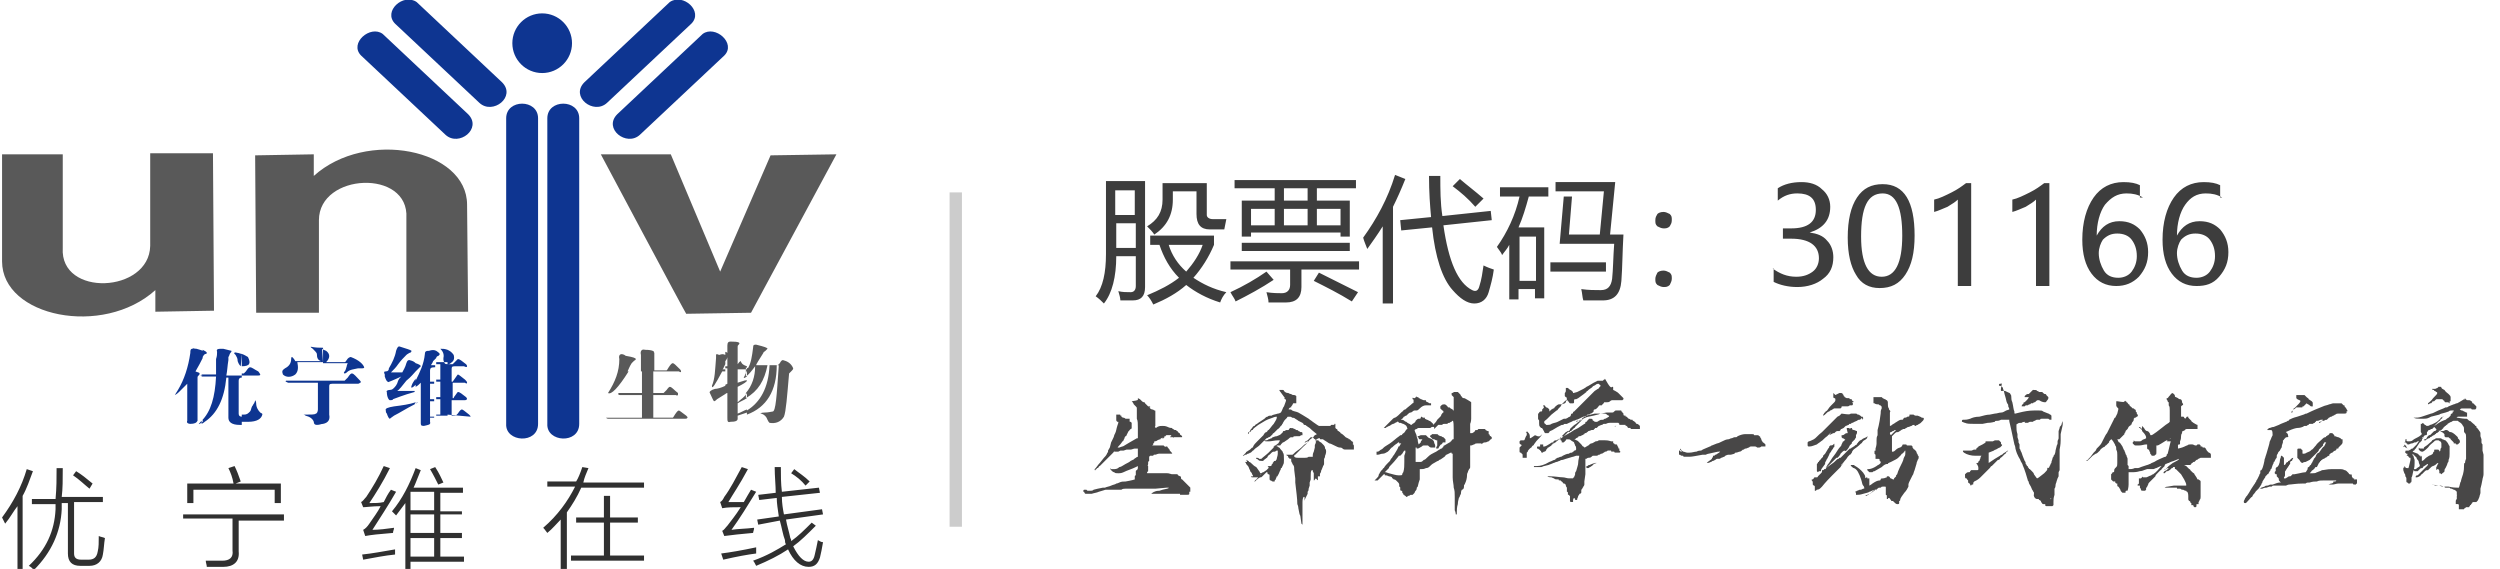
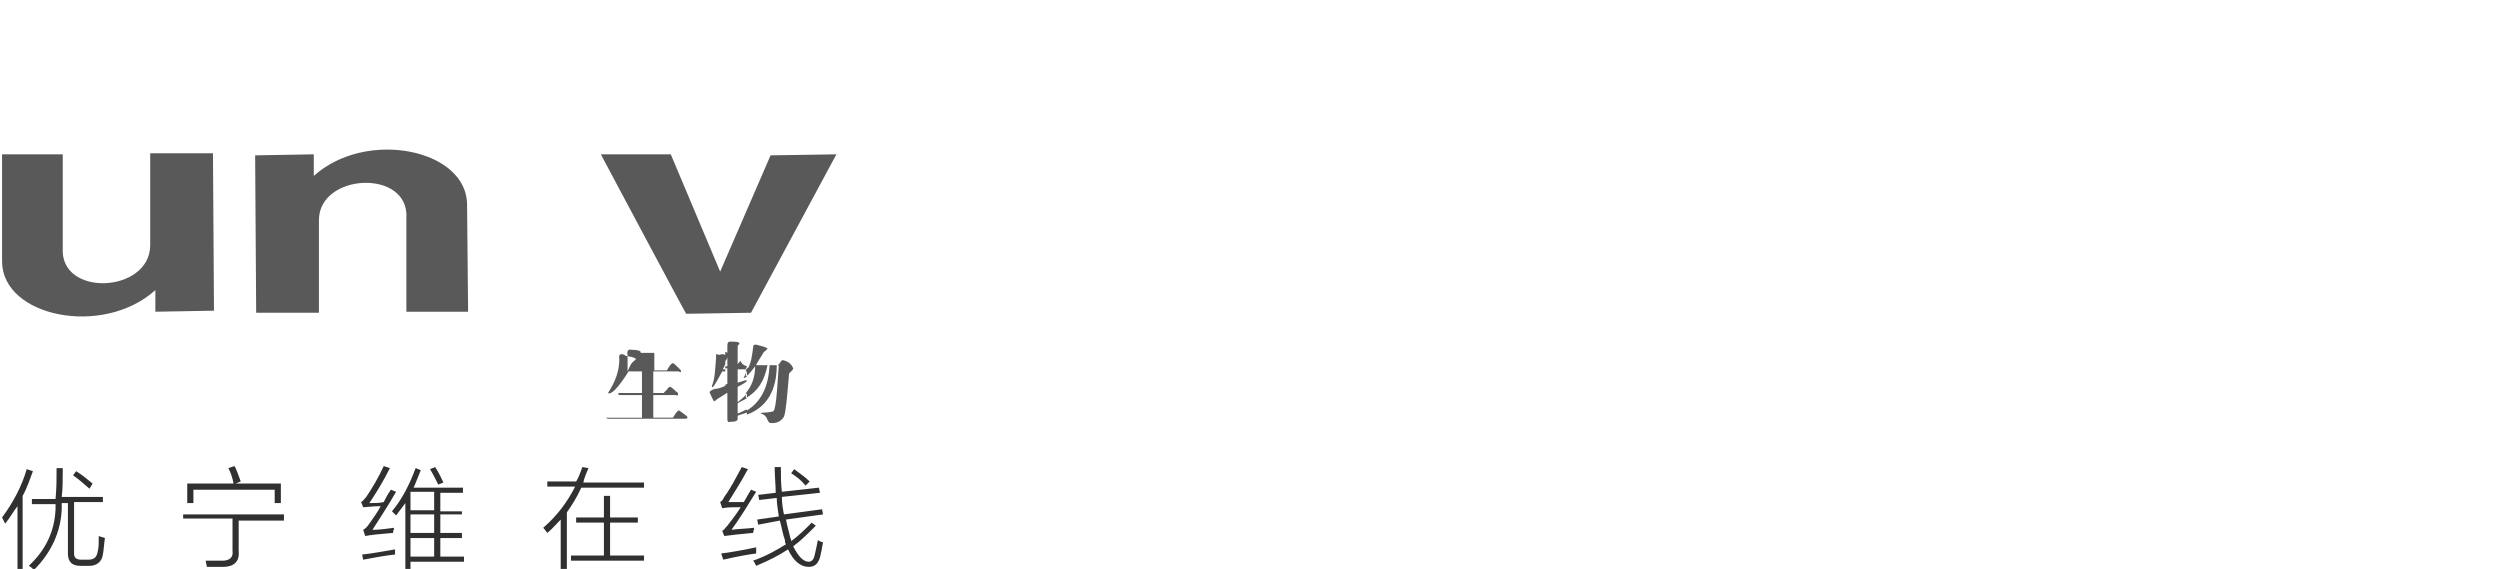
<svg xmlns="http://www.w3.org/2000/svg" version="1.1" id="图层_1" x="0" y="0" viewBox="0 0 243 55.3" xml:space="preserve">
  <style>.st0{fill-rule:evenodd;clip-rule:evenodd;fill:#0e3591}</style>
-   <path class="st0" d="M38.4 2.3c-1.2-1.2.8-3 2.1-2.1L48.8 8c1.4 1.4-.9 3.2-2.2 2l-8.2-7.7zm-3.3 3.1c-1.2-1.2.9-3 2.1-2.1l8.3 7.8c1.4 1.4-.9 3.2-2.2 2l-8.2-7.7zm32.1-3.1c1.2-1.2-.8-3-2.1-2.1L56.8 8c-1.4 1.4.9 3.2 2.2 2l8.2-7.7zm3.2 3.1c1.2-1.2-.9-3-2.1-2.1L60 11.1c-1.4 1.4.9 3.2 2.2 2l8.2-7.7zM52.7 1.3c1.6 0 2.9 1.3 2.9 2.9s-1.3 2.9-2.9 2.9-2.9-1.3-2.9-2.9 1.3-2.9 2.9-2.9zm-3.5 10.2c0-1.9 3.1-1.9 3.1 0v29.7c0 2-3.2 1.8-3.1 0V11.5zm4 0c0-1.9 3.1-1.9 3.1 0v29.7c0 2-3.2 1.8-3.1 0V11.5z" />
-   <path d="M0 15h6.1v9.1c-.3 4.8 8.4 4.4 8.5-.2v-9h6.1l.1 15.3-5.7.1v-2.1C10 32.8.2 30.8.2 25.4V15H0zm45.5 15.3h-6v-9.1c.3-4.8-8.5-4.4-8.5.2v9h-6.1l-.1-15.3 5.7-.1v2.1c5.1-4.6 14.9-2.6 14.9 2.8l.1 10.4zM58.4 15h6.8L70 26.4l4.9-11.3 6.4-.1L73 30.4l-6.3.1c-.1-.1-8.3-15.5-8.3-15.5zm14.2 25.3v-.4c1.3-.8 2.1-2.2 2.2-4.4h-.2c-.3 1.5-.9 2.5-2.1 3.2v-.5c.6-.7.9-1.6.9-2.6-.3.4-.6.8-.9 1v-.9l.2.1c.3-.5.4-1.2.5-2 0-.3.1-.3.3-.3.8.2 1.1.3 1.1.4l-.2.2c-.1.1-.2.1-.2.2l-.5.8c-.1.2-.2.3-.2.4h2.1l.2-.2c.1-.2.2-.3.3-.3.4.1.8.3 1 .8 0 .1-.1.2-.2.3l-.2.2c-.2 2.3-.3 3.7-.5 4.2-.3.5-.8.7-1.4.6-.1-.1-.1-.1-.2-.3-.1-.3-.3-.5-.6-.6-.2 0 0-.1.3-.1.4 0 .7-.1.8-.1.3 0 .4-1.5.6-4.5h-.2c0 2.5-1 4.1-2.9 4.8zm0-4.7v.3h-.9v1.3c.6-.2.9-.3.9-.2s-.3.3-.9.6v1.5c.3-.3.7-.5.9-.9v.5c-.3.2-.6.3-.9.5v1c.3-.1.6-.3.9-.4v.3l-.9.3v.3c0 .2-.2.3-.7.3-.3.1-.3-.1-.3-.4v-2.4c-.1 0-.2.1-.2.1v-.9l.2-.1v-1.5h-.2v-.2h.2v-.9c0 .1-.1.3-.2.4v-.9c.1 0 .2.1.2.1v-.7c0-.3.1-.4.3-.4.8 0 1 .1.8.3-.1.1-.1.1-.1.2v1.7c.2-.3.3-.3.3-.3.1.3.3.4.6.5zm0 .4c-.1.3-.2.4-.2.5-.2.3-.1.3.2.1V36zm-9-1.7V36h1.2s.1-.1.2-.3c.2-.3.3-.4.4-.4s.3.2.7.6c.1.1.1.2.1.2 0 .1-.1.1-.2 0h-2.5v2.1h1l.3-.3c.2-.3.3-.3.3-.3.2 0 .4.3.8.6v.2s-.1.1-.2 0h-2.2v2.2h1.9s.1-.1.2-.3c.2-.3.3-.4.4-.4.2.1.4.3.7.5.1.1.2.2.1.2 0 .1-.1.1-.3.1h-7.4c-.1 0-.2-.1-.2-.1h3.5v-2.2h-2.1c-.1 0-.2 0-.2-.1s0-.1.1-.1h2.2v-2.1h-1.3c-1 1.6-1.7 2.3-2 2.1.7-1.1 1.1-2.1 1.1-3.3-.1-.4.1-.6.5-.4 0 0 .1.1.2.1.6.1.9.2.9.3s-.1.1-.2.2l-.2.2c-.2.3-.3.6-.4.8h1.3v-1.6c-.1-.4.1-.6.4-.5.8 0 1 .2.8.3.1-.1.1 0 .1 0zm6.9.2v.9l-.1.2c-.1.2-.1.3-.2.3h.3v.2h-.3c-.7 1.3-1 1.8-1 1.4.3-.7.3-1.5.4-2.7v-.3c0-.1.1-.1.3 0 .3-.1.4-.1.6 0zm0 3c-.4.2-.8.3-1 .3-.4.1-.6.3-.5.4.2.4.3.7.4.8.1 0 .2-.1.3-.2l.8-.5v-.8z" fill-rule="evenodd" clip-rule="evenodd" fill="#595959" />
-   <path class="st0" d="M43.5 40.3v-4.9h.5l.1-.1.4-.4c.2 0 .4.2.8.5.1.1.1.2.1.2 0 .1-.1.1-.3 0h-.9c-.3 0-.3.1-.3.3v1.2h.1c.3-.4.4-.6.5-.7.1 0 .3.2.7.5.1.1.2.2.2.3s-.1.1-.2 0H44v1.5h.1s0-.1.1-.2c.2-.3.3-.4.3-.4.2 0 .4.2.8.5.1.1.1.2.1.2s-.1.1-.2.1h-1.3v1.5h.4l.2-.2c.2-.3.3-.4.4-.4.1 0 .3.2.7.5.1.1.2.2.1.2l-2.2-.2zm0-4.9c.1 0 .2 0 .3-.1.3-.2.4-.4.3-.8-.2-.3-.4-.4-.6-.5v1.4zm0-1.4v1.4c-.3 0-.3-.1-.4-.4v-.2c.1-.4-.1-.7-.3-.9.3 0 .4 0 .7.1zm0 1.5v4.9h-1.1v-.1h.4v-1.5h-.4v-.2h.4v-1.5h-.4v-.2h.4v-1.5h-.4v-.2h1.1v.3zm-1.1-.7v-.7c.3.2.4.3.3.4l-.1.1c-.1 0-.2.1-.2.2zm0-.7v.7l-.3.3c-.1.3-.2.3-.2.4h.4v.2h-.1c-.3 0-.4.1-.4.3v1.1h.4v.2h-.4v1.5h.4v.2h-.4v1.5h.4v.1h-.4v.4c.1.3-.2.3-.6.4-.3 0-.3-.1-.3-.3v-3.9c-.2.2-.3.3-.5.4V37c.4-.8.8-1.6.9-2.6 0-.3.2-.3.4-.3.3-.1.5-.1.7 0zm-2 5.1c.2 0 .2-.1.2-.1l-.2.1c0-.1 0 0 0 0zm0-1c.3-.1.3-.1 0 0zm0-2.1l.3-.3.2-.2c0-.1-.2-.2-.5-.3v.8zm0-.8v.8c-.2.2-.4.5-.9.9-.4.5-.7.9-.9 1h1.7v.1c-1.1.3-1.8.6-2.1.7 0 .1-.2.1-.3.1s-.3-.3-.3-.8c-.1-.1.1-.2.3-.2s.3-.1.4-.2c.1-.1.3-.3.4-.7.1-.2.2-.3.3-.4-.4.2-.7.3-.9.4-.3.1-.4.2-.4.1-.1 0-.2-.2-.3-.5v-.2c-.1-.2-.1-.3.1-.3s.3-.1.3-.3c.3-.5.6-1.1.7-1.7.1-.3.2-.5.4-.4.6.2 1 .3 1.1.4 0 .1-.1.2-.2.2-.2.1-.3.2-.3.2-.3.3-.5.5-.8.9-.2.3-.4.5-.7.8h1.1c.1-.2.3-.5.4-.9.1-.3.2-.3.3-.3.4.1.5.2.6.3zm0 1.5c-.2.3-.3.4-.4.7-.1.3.1.2.4-.1v-.6zm0 2.3c0 .1-.1.1-.1.2-.8.4-1.4.8-2 1.1-.3.2-.4.3-.4.3-.1 0-.2-.2-.3-.5-.1-.1-.1-.2-.1-.3-.1-.2.2-.3.8-.4.8-.1 1.5-.2 2.1-.4zm-9 2.1V37h2.1l.3-.3c.2-.3.3-.4.4-.4.2 0 .4.3.8.7.1.1.1.2 0 .2 0 0-.1.1-.2.1h-2.5c-.3 0-.3.1-.3.3v2.7c.1.5-.1.8-.6.9zm0-5.9h2.4c-.1.2-.1.3-.1.3-.1.3-.1.4-.2.5-.1.1-.1.2 0 .2 0 0 .1 0 .2-.1.3-.3.7-.3 1.1-.4h.3c.2 0 .3 0 .3-.1-.1-.3-.5-.7-1.3-1-.1 0-.3.1-.4.3-.1.1-.1.2-.2.2h-1.8c.4-.4.4-.8 0-1.1-.2-.1-.3-.1-.4-.2l.1 1.4zm-7.9 1h.2l.2-.2c.2-.3.3-.4.4-.4.2 0 .4.2.8.4.1.1.2.3.2.3 0 .1-.1.1-.3.1h-1.5v-.2zm0 4h.2c.3 0 .4-.1.6-.3.1-.1.1-.3.2-.5.1-.1.1-.2.2-.3.1-.2.1-.3.1-.3s.1.1.1.3c0 .4.2.7.4.9.2.1.2.1.2.2-.1.4-.5.7-1.4.7h-.6v-.7zm7.9-6.5v1.4h-2.5c.1.5.1.9-.2 1.2-.4.3-.9.3-1.2 0-.1-.3-.1-.4.2-.6.4-.2.6-.5.6-.9 0-.1 0-.2.1-.2.1.1.2.2.3.4h2.5c-.3-.1-.4-.3-.4-.7 0-.1-.2-.3-.4-.5-.1-.1-.2-.1-.2-.2.5.1.8.1 1.2.1zm0 3.2v4.2c-.2 0-.3.1-.6.1-.2 0-.3-.1-.3-.3-.1-.3-.4-.5-.8-.6-.1-.1-.2-.1-.2-.1h.2c.6 0 .9 0 1-.1.1 0 .2-.2.2-.4v-2.6H28c-.2-.1-.3-.1-.2-.2h3.6zm-7.9-1.4v-1.2c.3.1.4.2.6.3.3.6.2.9-.6.9.1 0 0 0 0 0zm-2.4-1.4c-.1-.3.1-.3.6-.3l.8.2c0 .1 0 .1-.1.2s-.1.3-.2.4v.3c-.1.6-.1 1-.2 1.5h1.5v.2c-.2 0-.3.1-.3.3v3.2c0 .2.1.3.3.3v.8h-.2c-.8 0-1.1-.3-1.1-.7v-3.9H22c-.2 2.1-.9 3.5-2.1 4.3-.1.1-.3.2-.3.2v-.3c.9-.9 1.3-2.3 1.4-4.3h-1.4v-.2H21v-1.5c.1-.3.1-.5.1-.7zm2.4.2c-.1 0-.3-.1-.4-.1-.3-.1-.4 0-.3.1l.1.1c.1.2.2.3.2.6.1.3.2.4.3.5l.1-1.2c-.1 0 0 0 0 0zm-3.8.3c.1-.2.2-.3.3-.3.1 0 .1-.1.1-.1 0-.1-.2-.2-.4-.3v.7zm0 6.3c-.4.3-.5.3-.2 0l.2-.2v.2zm0-4.5h-.2s0-.1.2 0zm0-2.4c-.2-.1-.3-.1-.6-.2-.3 0-.3-.1-.4 0-.2 0-.2.2-.2.4-.2 1.4-.6 2.6-1.2 3.6-.2.3-.3.5-.3.5s.2-.1.4-.3l.8-.8v3.6c-.1.2.1.3.3.3.4 0 .6-.1.7-.3v-4.2c0-.1 0-.1.1-.2s.1-.1.1-.2-.2-.1-.4-.2c.3-.5.5-.9.7-1.3v-.7z" />
+   <path d="M0 15h6.1v9.1c-.3 4.8 8.4 4.4 8.5-.2v-9h6.1l.1 15.3-5.7.1v-2.1C10 32.8.2 30.8.2 25.4V15H0zm45.5 15.3h-6v-9.1c.3-4.8-8.5-4.4-8.5.2v9h-6.1l-.1-15.3 5.7-.1v2.1c5.1-4.6 14.9-2.6 14.9 2.8l.1 10.4zM58.4 15h6.8L70 26.4l4.9-11.3 6.4-.1L73 30.4l-6.3.1c-.1-.1-8.3-15.5-8.3-15.5zm14.2 25.3v-.4c1.3-.8 2.1-2.2 2.2-4.4h-.2c-.3 1.5-.9 2.5-2.1 3.2v-.5c.6-.7.9-1.6.9-2.6-.3.4-.6.8-.9 1v-.9l.2.1c.3-.5.4-1.2.5-2 0-.3.1-.3.3-.3.8.2 1.1.3 1.1.4l-.2.2c-.1.1-.2.1-.2.2l-.5.8c-.1.2-.2.3-.2.4h2.1l.2-.2c.1-.2.2-.3.3-.3.4.1.8.3 1 .8 0 .1-.1.2-.2.3l-.2.2c-.2 2.3-.3 3.7-.5 4.2-.3.5-.8.7-1.4.6-.1-.1-.1-.1-.2-.3-.1-.3-.3-.5-.6-.6-.2 0 0-.1.3-.1.4 0 .7-.1.8-.1.3 0 .4-1.5.6-4.5h-.2c0 2.5-1 4.1-2.9 4.8zm0-4.7v.3h-.9v1.3c.6-.2.9-.3.9-.2s-.3.3-.9.6v1.5c.3-.3.7-.5.9-.9v.5c-.3.2-.6.3-.9.5v1c.3-.1.6-.3.9-.4v.3l-.9.3v.3c0 .2-.2.3-.7.3-.3.1-.3-.1-.3-.4v-2.4c-.1 0-.2.1-.2.1v-.9l.2-.1v-1.5h-.2v-.2h.2v-.9c0 .1-.1.3-.2.4v-.9c.1 0 .2.1.2.1v-.7c0-.3.1-.4.3-.4.8 0 1 .1.8.3-.1.1-.1.1-.1.2v1.7c.2-.3.3-.3.3-.3.1.3.3.4.6.5zm0 .4c-.1.3-.2.4-.2.5-.2.3-.1.3.2.1V36zm-9-1.7V36h1.2s.1-.1.2-.3c.2-.3.3-.4.4-.4s.3.2.7.6c.1.1.1.2.1.2 0 .1-.1.1-.2 0h-2.5v2.1h1l.3-.3c.2-.3.3-.3.3-.3.2 0 .4.3.8.6v.2s-.1.1-.2 0h-2.2v2.2h1.9s.1-.1.2-.3c.2-.3.3-.4.4-.4.2.1.4.3.7.5.1.1.2.2.1.2 0 .1-.1.1-.3.1h-7.4c-.1 0-.2-.1-.2-.1h3.5v-2.2h-2.1c-.1 0-.2 0-.2-.1s0-.1.1-.1h2.2v-2.1h-1.3c-1 1.6-1.7 2.3-2 2.1.7-1.1 1.1-2.1 1.1-3.3-.1-.4.1-.6.5-.4 0 0 .1.1.2.1.6.1.9.2.9.3s-.1.1-.2.2l-.2.2c-.2.3-.3.6-.4.8v-1.6c-.1-.4.1-.6.4-.5.8 0 1 .2.8.3.1-.1.1 0 .1 0zm6.9.2v.9l-.1.2c-.1.2-.1.3-.2.3h.3v.2h-.3c-.7 1.3-1 1.8-1 1.4.3-.7.3-1.5.4-2.7v-.3c0-.1.1-.1.3 0 .3-.1.4-.1.6 0zm0 3c-.4.2-.8.3-1 .3-.4.1-.6.3-.5.4.2.4.3.7.4.8.1 0 .2-.1.3-.2l.8-.5v-.8z" fill-rule="evenodd" clip-rule="evenodd" fill="#595959" />
  <path d="M.5 50.9l-.3-.6c1.1-1.5 1.9-3 2.4-4.7l.6.2c-.3.8-.6 1.7-1 2.4v7.1h-.5v-6.1c-.4.5-.7 1.1-1.2 1.7zm5-5.4h.6c0 1.1 0 2-.1 2.8h4v.5H7.2v5c0 .4.2.6.7.6h.7c.5 0 .8-.2.9-.8.1-.4.1-.9.1-1.5.2.1.4.1.6.2-.1.6-.1 1.1-.2 1.6-.1.7-.6 1.1-1.3 1.1h-.9c-.8 0-1.2-.4-1.2-1.2v-4.9H6v.6c-.1 2.2-1 4.2-2.7 5.9-.2-.2-.3-.3-.5-.4 1.7-1.6 2.5-3.4 2.6-5.5V49H3.1v-.5h2.3c.1-1.1.1-2 .1-3zm3.2 2c-.5-.4-1-.9-1.6-1.3l.3-.4c.5.3 1 .7 1.6 1.2l-.3.5zm9.1 2.5h9.8v.6h-4.4v3c.1 1-.5 1.5-1.5 1.5h-1.6c0-.2-.1-.4-.1-.6h1.6c.7 0 1.1-.3 1-1v-3.1h-4.8V50zm4.4-4.5l.6-.2c.2.4.4.9.6 1.5l-.5.2h4.4v1.9h-.6v-1.3h-7.9v1.3h-.6V47h4.5c-.1-.6-.3-1.1-.5-1.5zm13.7 3.4c.5 0 1 0 1.4-.1.2-.4.4-.8.7-1.2l.5.2c-.8 1.4-1.6 2.6-2.3 3.7.6 0 1.4-.1 2.1-.2 0 .2-.1.3-.1.5-1.3.1-2.2.2-2.7.3l-.2-.6c.2-.1.4-.3.6-.6.4-.6.8-1.1 1.1-1.7-.8 0-1.4.1-1.7.1l-.2-.5c.2-.1.3-.3.5-.5.6-.9 1.2-1.9 1.7-3l.6.2c-.7 1.4-1.4 2.5-2 3.4zm-.6 5.5l-.1-.5c1-.1 2-.3 3.2-.5v.5c-1 .1-2 .3-3.1.5zm3.2-4.3l-.4-.4c1-1.2 1.7-2.6 2.3-4.2l.5.2c-.3.7-.5 1.3-.7 1.7H45v.5h-2.2v1.8h2.1v.3h-2.1v1.8h2.1v.5h-2.1v1.8h2.3v.5h-5.2v.7h-.5v-6.4l-.9 1.2zm1.4-2.3v1.8h2.3v-1.8h-2.3zm0 2.2v1.8h2.3V50h-2.3zm0 2.3v1.8h2.3v-1.8h-2.3zm1.9-6.7l.5-.2c.4.6.6 1.1.8 1.5l-.5.2c-.2-.4-.5-1-.8-1.5zm14.8-.2l.6.1c-.2.5-.4.9-.5 1.4h5.9v.5h-6.1c-.4.9-.9 1.7-1.4 2.4v5.5h-.6v-4.8c-.4.4-.8.9-1.3 1.3-.1-.1-.2-.3-.4-.5 1.4-1.2 2.4-2.6 3.1-4h-2.7v-.5H56c.2-.3.4-.8.6-1.4zm2.1 2.8h.6v2.1H62v.5h-2.7V54h3.3v.5h-7.1V54h3.2v-3.2H56v-.5h2.7v-2.1zm12.4 3.3c.6-.1 1.4-.1 2.2-.2 0 .2-.1.4-.1.5-1.1.1-2.1.2-2.8.3l-.2-.5c.2-.1.3-.3.5-.5.3-.4.8-1 1.3-1.8-.7 0-1.3 0-1.8.1l-.2-.6c.2-.1.3-.3.4-.5.6-.8 1.1-1.8 1.7-2.9l.6.2c-.8 1.5-1.5 2.5-1.9 3.2h1.5c.3-.5.5-.9.7-1.2l.5.2c-.8 1.3-1.6 2.6-2.4 3.7zm-1 2.3c.8-.1 2-.3 3.4-.6v.6c-.8.1-1.9.3-3.2.6l-.2-.6zm3.5-3.3l2.1-.3c-.1-.7-.2-1.3-.2-1.8l-1.7.2-.1-.5 1.7-.2c0-.7-.1-1.6-.1-2.5h.6c0 .8 0 1.6.1 2.4l3.6-.4.1.5-3.7.4c0 .6.1 1.2.2 1.7l3.7-.5.1.5-3.6.5c.1.6.3 1.2.4 1.7 0 .1.1.2.1.3v.1c.7-.5 1.3-1.1 2-1.8l.4.3c-.8.8-1.5 1.5-2.2 2 .5 1 1 1.5 1.5 1.5.3 0 .5-.2.6-.7.1-.4.2-.9.3-1.4.2.1.3.2.5.2-.1.6-.2 1.1-.3 1.5-.2.6-.5.9-1.1.9-.8 0-1.5-.6-2-1.7-.9.6-1.9 1.1-3.1 1.6-.1-.2-.2-.4-.3-.5 1.4-.5 2.4-1.1 3.2-1.6-.1-.1-.1-.3-.1-.4-.2-.5-.3-1.2-.5-1.9l-2.1.4-.1-.5zm3.3-4.5l.3-.4c.5.4 1 .7 1.5 1.2l-.4.4c-.4-.5-.9-.9-1.4-1.2z" fill="#303030" />
-   <path d="M107.5 17.6h3.8v10.3c0 .9-.4 1.3-1.2 1.3h-1.2c0-.2-.1-.6-.2-.9.4.1.8.1 1.2.1.3 0 .5-.2.5-.6v-2.9h-1.9c0 2-.4 3.6-1.2 4.6-.2-.2-.5-.5-.8-.7.7-.9 1-2.3 1-4.1v-7.1zm2.8.9h-1.9v2.4h1.9v-2.4zm-1.8 5.6h1.9v-2.4h-1.9v2.4zm3.3-.3v-.9h6.2v.9c-.5 1.2-1.2 2.3-2 3.2.9.6 1.9 1.1 3.2 1.4-.3.3-.5.7-.6 1-1.3-.4-2.4-1-3.3-1.7-.9.8-2 1.4-3.2 1.9-.2-.4-.4-.7-.6-.9 1.2-.5 2.2-1 3.1-1.7-.9-.9-1.5-2-1.9-3.2h-.9zm6.1-2.5h1.3l-.2 1h-1.4c-.9 0-1.3-.5-1.3-1.5v-2.2H114v.8c0 1.5-.6 2.6-1.8 3.4-.2-.3-.4-.5-.7-.8 1-.6 1.5-1.4 1.5-2.6v-1.6h4.3v3.1c0 .2.2.4.6.4zm-1 2.5h-3.3c.3 1 .9 1.9 1.7 2.6.7-.8 1.3-1.7 1.6-2.6zm6.2 2.6l.7.8c-1.2.8-2.5 1.5-3.7 2.1-.1-.3-.3-.5-.5-.9 1.3-.6 2.5-1.3 3.5-2zm-3.3-1h12.3v.8h-5.6v1.7c0 1-.5 1.5-1.5 1.5h-1.7c0-.3-.1-.6-.2-1 .6.1 1.2.1 1.5.1.5 0 .8-.3.8-.8v-1.5h-5.8v-.8h.2zm.9-5.9h3.2v-1.2H120v-.8h11.8v.8H128v1.2h3.2V23h-.9v-.4h-8.7v.4h-.9v-3.5zm0 4.1h10.5v.8h-10.5v-.8zm.9-1.7h2.3v-1.6h-2.3v1.6zm3.2-2.4h2.3v-1.2h-2.3v1.2zm0 2.4h2.3v-1.6h-2.3v1.6zm2.9 5.4l.5-.8 3.8 1.9-.6.9c-1.3-.8-2.5-1.4-3.7-2zm2.6-7H128v1.6h2.3v-1.6zm2.2 2.8c1.3-1.8 2.4-3.8 3.1-6.1l1 .4c-.4 1-.8 1.9-1.2 2.7v9.4h-1V22c-.5.8-1 1.5-1.5 2.2-.1-.3-.3-.7-.4-1.1zm3.6-1.7l3-.3c-.1-1.1-.2-2.4-.2-4h1.1c0 1.3 0 2.6.2 3.9l4.7-.5.1.9-4.7.5c.5 3.5 1.4 5.6 2.8 6.3.4.2.6 0 .7-.4.2-.6.3-1.3.4-2 .4.2.7.3 1 .4-.1.8-.3 1.5-.5 2.2s-.7 1.1-1.4 1.1-1.4-.5-2.1-1.3c-1-1.1-1.7-3.2-2-6.1l-3 .3-.1-1zm5.1-3.3l.7-.7c.7.6 1.5 1.2 2.3 1.9l-.8.8c-.7-.8-1.4-1.4-2.2-2zm4.3 5.9c1-1.4 1.8-3.1 2.2-4.9h-1.9v-.9h4.7v.9h-1.9c-.3 1.1-.6 2.1-1 3h2.5V29h-.9v-.9h-1.6v1h-.9v-5.3c-.2.4-.5.7-.7 1 0-.1-.2-.4-.5-.8zm3.8-1h-1.6v4.3h1.6V23zm1.4 2.5h5.4v.9h-5.4v-.9zm2.1-6.4l-.3 3.7h3l.4-4.2h-4.7v-.9h5.8l-.5 5.1h1.3c-.1 1.7-.1 3.2-.2 4.5-.1 1.3-.7 1.9-1.8 1.9h-1.9c-.1-.3-.1-.7-.2-1.1.7.1 1.3.1 1.9.1.7 0 1-.4 1.1-1.1.1-.9.1-2.1.2-3.4h-5.3l.4-4.6h.8zm8.9 1.5c.2 0 .4.1.6.2.2.2.2.3.2.6s-.1.4-.2.6c-.2.2-.4.2-.6.2-.2 0-.4-.1-.6-.2-.2-.2-.2-.3-.2-.6s.1-.4.2-.6c.1-.1.3-.2.6-.2zm0 5.7c.2 0 .4.1.6.2.2.2.2.3.2.6 0 .2-.1.4-.2.6-.2.2-.4.2-.6.2-.2 0-.4-.1-.6-.2-.2-.2-.2-.3-.2-.6 0-.2.1-.4.2-.6.1-.1.3-.2.6-.2zm10.6-.2c.7.5 1.4.8 2.3.8.7 0 1.2-.2 1.6-.5s.6-.8.6-1.3c0-1.2-.9-1.9-2.7-1.9h-.8v-1h.8c1.6 0 2.4-.6 2.4-1.8 0-1.1-.6-1.6-1.8-1.6-.7 0-1.3.2-1.9.7v-1.2c.6-.4 1.4-.6 2.3-.6.8 0 1.5.2 2 .7.5.4.8 1 .8 1.7 0 1.3-.7 2.1-2 2.5.7.1 1.3.3 1.7.8.4.4.6 1 .6 1.6 0 .9-.3 1.6-1 2.1-.6.5-1.5.8-2.5.8-.9 0-1.7-.2-2.3-.5v-1.3h-.1zm7.3-3c0-1.7.3-3 .9-3.9.6-.9 1.4-1.3 2.5-1.3 2.1 0 3.1 1.7 3.1 5 0 1.7-.3 2.9-.9 3.8s-1.4 1.3-2.5 1.3c-1 0-1.8-.4-2.3-1.3-.5-.8-.8-2-.8-3.6zm1.3-.1c0 2.6.7 3.9 2 3.9s2-1.3 2-4-.6-4.1-1.9-4.1c-1.5 0-2.1 1.4-2.1 4.2zm9.4 4.8v-8.4c-.2.2-.5.4-1 .7-.5.2-.9.4-1.3.5v-1.2c.5-.1 1.1-.4 1.7-.7.6-.3 1-.6 1.4-.9h.5v10h-1.3zm7.6 0v-8.4c-.2.2-.5.4-1 .7-.5.2-.9.4-1.3.5v-1.2c.5-.1 1.1-.4 1.7-.7.6-.3 1-.6 1.4-.9h.5v10h-1.3zm10.4-8.6c-.5-.3-1-.4-1.6-.4-.9 0-1.5.4-2.1 1.1-.5.7-.8 1.8-.8 3 .5-.9 1.2-1.4 2.2-1.4.9 0 1.5.3 2 .8.5.6.8 1.3.8 2.2 0 1-.3 1.7-.9 2.4-.6.6-1.3.9-2.2.9-1 0-1.8-.4-2.4-1.2-.6-.8-.9-1.9-.9-3.3 0-1.7.4-3.1 1.1-4.1.7-1 1.7-1.5 2.9-1.5.7 0 1.2.1 1.6.3v1.2h.3zm-4.3 5.4c0 .6.2 1.2.5 1.7s.8.7 1.4.7c.5 0 1-.2 1.3-.6s.5-.9.5-1.5c0-.7-.2-1.2-.5-1.6s-.8-.6-1.4-.6c-.6 0-1 .2-1.4.6-.2.3-.4.8-.4 1.3zm12-5.4c-.5-.3-1-.4-1.6-.4-.9 0-1.5.4-2 1.1s-.8 1.8-.8 3c.5-.9 1.2-1.4 2.2-1.4.9 0 1.5.3 2 .8.5.6.8 1.3.8 2.2 0 1-.3 1.7-.9 2.4s-1.3.9-2.2.9c-1 0-1.8-.4-2.4-1.2-.6-.8-.9-1.9-.9-3.3 0-1.7.4-3.1 1.1-4.1.7-1 1.7-1.5 2.9-1.5.7 0 1.2.1 1.6.3v1.2h.2zm-4.4 5.4c0 .6.2 1.2.5 1.7s.8.7 1.4.7c.5 0 1-.2 1.3-.6s.5-.9.5-1.5c0-.7-.2-1.2-.5-1.6s-.8-.6-1.4-.6c-.6 0-1 .2-1.4.6-.2.3-.4.8-.4 1.3z" fill="#3d3d3d" />
-   <path fill="#ccc" d="M92.3 18.7h1.2v32.5h-1.2z" />
-   <path d="M110.6 38.7c.1 0 .1 0 0 0l.2.1.2.2c.1.1.2.1.2.1s.1 0 .1.1l.1.1.1.1.1.1h.1c.1 0 .1 0 .1.1-.1 0-.1 0 0 .1 0 0 .1.1.2.1s.2.1.2.1c.1 0 .1 0 .1.1v1.4s-.1.1 0 .1v.1s.1 0 .2-.1c.2-.1.3-.1.5-.1.1 0 .3 0 .5.1s.3.1.4.1l.1.1c.1 0 .1.1.2.1h.1l.1.1s.1 0 .1.1c.1.1.2.1.2.2 0 0 0 .1.1.1l.1.1v.1c0 .1 0 0 0 0h-.8s0 .1-.1 0h-.2c-.1 0-.1 0 0-.1-.1 0-.1 0 0 0s.1 0 0-.1h-.4c-.1 0-.1.1-.1.1s-.1 0-.2.1c-.2.1-.3.1-.3.1h.3l.1-.1h-.1s-.1 0-.2.1c-.1 0-.1.1-.1.1s-.1 0-.3.1c-.1.1-.2.1-.3.1v.1l-.1.1v.1l-.1.1h1.1l.1.1c.1.1.1 0 .1 0h.1s.1 0 .1.1l.1.1s0 .1.1.1v.1l.1.1c.1.1.2.2.1.2h-.6.1-.7c-.2 0-.3.1-.4.1h-.1c-.1 0-.1.1-.1.1h-.3l-.1.1v.4l-.1.1v.2c0 .1-.1.2 0 .2v.5l-.1.1v.1h1.9c.1 0 .2 0 .5.1h.5s.1 0 .1.1l.2.1c.1 0 .1.1.1.2 0 0 0 .1.1.1l.1.1.1.1.3.3.2.2.1.1v.4h-.1v.2c0 .1-.1.1-.2.1h-.7V48h-2c-.1 0-.1 0 0 0 0 0 .1 0 .2-.1s.2 0 .2 0h.5-.4c-.2 0-.4 0-.4.1h-1 .1l.1-.1c.1 0 .1-.1.2-.1.2-.1.4-.1.5-.1l.3-.1c.4-.1.6-.1.6-.2h-.2l-1.1.1h-2.9c-.1 0-.3 0-.4.1h-1.5c-.1 0-.3.1-.7.2-.2.1-.4.1-.7.2h-.6l-.1-.1c0-.1 0-.1-.1-.1v-.1s0-.1.1-.1h.2l.1.1h.3c.1 0 .2 0 .3-.1l.4-.1.5-.1h.2c.2-.1.4-.1.6-.2s.4-.1.5-.2c0 0 .1 0 .3-.1.2-.1.4-.1.6-.1.6-.1.9-.2.9-.2v-.3s0-.1.1-.1v-.4c0-.1.1-.1.1-.1s.1-.1.1-.2v-.2l-.2.1c-.4.2-.8.3-1.2.5-.2.1-.4.1-.5.1-.2 0-.3 0-.4-.1-.1 0-.2-.1-.3-.2-.1-.1-.1-.2-.1-.2l.1.1h.2c.2 0 .4 0 .6-.2.1 0 .3-.1.6-.3.2-.1.4-.2.5-.3l.2-.1c.1 0 .1-.1.3-.2.1-.1.2-.1.2-.1v-.8h-.3c-.1 0-.3.1-.4.1h-.4l-.3.1h-.3l-.2.1h-.4v-.1s0-.1-.1-.2v-.1h.6c.2-.1.4-.1.5-.2l.5-.3.7-.4h.1v-1c0-.4 0-.7-.1-.9v-1c0-.1 0-.1-.1-.2l-.1-.1-.1-.1c0-.1-.1-.1-.1-.2l-.1-.1c.7-.1.6-.1.6-.3 0 .1 0 0 0 0zm-2.1 1.6h.3c.1 0 .1 0 .1.1h.1v.1s.1.1.2.1.2.1.2.1h.4v.2c0 .1 0 .1.1.1l.1.1v.5s0 .1-.1.1l-.1.1c-.1.1 0 .1-.1.1l-.1.2-.1.2s0 .1-.1.1c0 0-.1.1-.1.2l-.1.2c0 .1-.1.1-.1.1s-.1.2-.4.5c-.2.3-.3.4-.3.4h-.1s0 .1-.1.2l-.1.1-.1.1-.1.1-.2.2-.2.2-.1.1-.4.4-.1.1s-.1 0-.1.1l-.1.1c-.1 0-.1 0-.1.1h-.1v.1h-.1v-.1l.1-.1c.1-.1.2-.3.4-.5l.4-.5c.1-.1.2-.2.3-.4 0-.1.1-.1.1-.2v-.1c.1-.2.2-.3.2-.4l.1-.4.1-.2c.1-.2.2-.4.2-.5l.1-.2c.1-.2.1-.4.2-.7l.1-.3V41h-.1c-.1-.1-.1-.1-.1-.2v-.5zm-1.4 4.6c0 .1 0 .1 0 0zm7.1-2.4s-.1 0 0 0c-.1.1-.1.1 0 0zm10.2-4.6h.3s.1 0 .1.1c.1.1.2.2.4.2.1 0 .1.1.3.1.1.1.2.1.3.1.1 0 .2.1.2.1v.7h-.3l-.1.2c-.1.1-.1.1-.1.2h-.1l-.1.1c-.1.1 0 .1 0 .1h.1c.1 0 .1 0 .2.1.2.1.4.1.6.2.2.1.5.3 1 .6.1.1.3.2.4.3.4.3.6.4.6.4h1.1l.1-.1h.3v-.1h.1v.4l.1.1s.1 0 .1.1.1.1.1.1c.1.1.2.1.2.2.2.1.3.2.4.3l.1.1.2.1c.1 0 .1.1.1.1h.1l.1.1.1.1s.1 0 .1.1c0 0 .1.1 0 .1v.1c.1 0 .1.1.1.2v.1c-.1 0-.1 0 0 0v.2h-.8c-.1 0-.2 0-.3-.1s-.2-.1-.3-.1-.3-.1-.5-.2-.4-.2-.5-.2l-.3-.2c-.2-.1-.3-.2-.3-.2h-.2c-.1 0-.1 0-.1-.1h-.1s-.1 0-.2.1l-.2.1h.3s.1 0 .1.1c.1 0 .1.1.2.1l.2.2c.1.1.2.2.2.4.1.1.1.2.1.3 0 0 0 .2-.1.4 0 .2-.1.3-.1.3v.5s0 .1-.1.2c0 .1-.1.2-.1.3 0 0-.1.1-.1.3-.1.1-.1.2-.1.2v.2h-.2v.3c0 .1-.1.1-.1 0l-.1-.1-.1.1c0 .1-.1.1-.1.1V46l-.1-.2v-.1h-.1c-.1.1-.1.3-.1.6v.3l-.1.3v.3l-.1.3c0 .1 0 .2-.1.3v.2l-.1.2-.1.2c-.1.2-.1.3-.1.3v-.4h-.1c-.1.2-.1.4-.1.5V51l-.1-.1-.1-.7c0-.1-.1-.2-.1-.3l-.1-.5s0-.2-.1-.4c0-.5-.1-1.2-.2-2.1v-.4l-.1-.8c0-.2 0-.4-.1-.5s-.1-.2-.1-.2c-.1-.1-.1-.2-.1-.3v-.1c0-.1 0 0-.1 0 0 0-.1 0-.1-.1 0 0-.1 0-.1-.1s0-.1-.1-.1c-.1-.1-.1-.1 0-.1h.5c.1 0 .2-.2.5-.4s.5-.4.7-.6c.1 0 .1-.1.2-.1s.1-.1.1-.1l.1-.1h-.1c-.1 0-.2.1-.2.1h-.1l.1-.1.2-.1.1-.1.1-.1.1-.1h.2s.1 0 .1-.1l.1-.1.2-.1c-.1-.1-.4-.3-.7-.6l-.3-.2c-.1-.1-.1-.1-.2-.1s-.1-.1-.1-.1l-.1-.1-.2-.1-.2-.1s-.1-.1-.3-.2c-.1-.1-.2-.1-.3-.1-.1-.1-.2-.1-.2-.1h-.2s-.1 0-.1.1l-.1.1-.1.1s-.1.1-.2.3c0 .1-.1.1-.1.2l-.1.1-.1.1s0 .1-.1.1c0 0 0 .1-.1.1l-.1.1-.2.2-.1.1s-.1 0-.1.1l-.1.1-.1.1c-.1.1-.2.1-.2.1s-.1.1-.2.1l-.1.1-.1.1-.1.1-.2.2-.2.2s-.1.1-.4.3l-.2.2s-.1 0-.1.1c0 0-.1 0-.1.1h-.1s-.1.1-.2.1-.1.1-.2.1h-.1l-.1.1h-.1l.1-.1.1-.1.1-.1s0-.1.1-.1c0 0 .1-.1.3-.2l.2-.2c.1 0 .1 0 .1-.1.1-.2.2-.3.4-.5l.3-.3.3-.3c.1-.2.2-.3.3-.3l.1-.1c0-.1.1-.1.1-.1.2-.2.3-.4.5-.6.2-.3.3-.5.3-.6v-.1s-.2 0-.4.1c-.3.1-.6.2-.9.4-.2.1-.3.2-.5.3-.1.1-.3.2-.5.4 0 .1-.1.1-.1.1-.1 0-.1.1-.1.1l-.1.1h-.1v.1l-.1.1v-.1c0-.1.1-.1.1-.1l.1-.1c0-.1.1-.2.2-.3.1-.2.2-.2.2-.2s.1 0 .1-.1c.2-.1.3-.2.3-.2l.6-.4.1-.1s.1-.1.2-.1c.1-.1.2-.1.3-.1h.1c.1-.1.3-.1.6-.2.2 0 .2-.1.3-.1l.1-.2c.1-.2.1-.3.2-.4.1-.3.2-.5.2-.6 0 0 0-.1-.1-.1l-.1-.1h.1c-.6-.8-.6-.8-.5-.8zm1.2 3.7c.2.1.3.1.4.2.1 0 .2 0 .2.1.1 0 .2.1.2.1h.1s.1 0 .1.1v.2h-.1c-.1 0-.1.1-.2.1h-.1s-.1 0 0 0h-.2c-.2 0-.3 0-.3.1h-.2c-.1 0-.2.1-.3.2l-.3.2s-.1.1-.2.1l-.1.1-.1.1c0 .1-.1.1-.1.1h-.3v.1h.1l.1.1c.1 0 .1.1.2.2s.2.2.2.3c.1.1.1.3.1.7 0 .2 0 .4-.1.5 0 .1-.1.2-.1.2 0 .1 0 .1-.1.1v.1l-.1.2c-.1.2-.1.3-.2.4 0 .1 0 .1-.1.1 0 .1-.1.2-.1.3l-.1.1v.1c-.1 0-.1 0-.1.1v-.1h-.1c-.1 0-.1-.1-.2-.1s-.1-.1-.1-.2v-.3s0-.1-.1-.1-.1-.1-.1-.1c0-.1 0-.1-.1-.1l-.4.4c-.1.1-.1.1-.2.1s-.1.1-.2.1l-.1.1s-.1 0-.1.1c-.1.1-.1.1-.2.1l.3-.3.3-.3.1-.1s-.1 0-.1.1l-.1.1-.1.1h-.6s-.1 0-.1-.1h.2s0-.1-.1-.2c0 0 0-.1-.1-.2s-.1-.1-.1-.2c-.1-.1-.1-.3-.2-.4-.1-.1-.2-.2-.2-.3l-.1-.1h.2v-.1c0-.1-.1 0-.1-.1 0 0 .1 0 .2.1 0 0 .1 0 .1.1.1 0 .2.1.3.2.1.1.2.2.4.3.1.1.2.3.3.4l.1.2h.1s.1-.1.2-.1l.3-.2.1-.1.1-.1v-.1l-.1-.1h.3s.1 0 .1-.1.1-.1.1-.1V45l.1-.1s0-.1.1-.1h.1v.1-.1c0-.1.1-.1.1-.2s.1-.3.1-.5v-.3h-.1c-.1 0-.1.1-.2.1h-.1s-.1 0-.2.1l-.1.1-.1.1c-.1 0-.1.1-.2.2 0 .1-.1.1-.2.2s-.2.1-.2.2h-.2c-.1 0-.2 0-.3-.1-.1-.1-.1-.1-.2-.1v-.1h.1c.1 0 .1 0 .2.1h.2c.2-.2.5-.4.7-.6l.2-.2.1-.1.1-.1.1-.1v-.1c.1 0 .1-.1.1-.1.1 0 .1 0 .2-.1s.2-.1.2-.2c.1-.1.1-.2.1-.2h-.2c-.3 0-.6.1-.9.1s-.4 0-.4-.1h.1c.1 0 .2 0 .3-.1.1 0 .2-.1.3-.1l.1-.1c.1 0 .2-.1.4-.1.2-.1.3-.1.4-.2l.1-.1.1-.1c0-.1 0-.1.1-.1 0 0 .1 0 .2-.1h.2s.1 0 .1-.1l.1-.1h.2c-.2.1-.1.1 0 0 0 .1 0 0 0 0zm2.3 1.2s-.1 0 0 0c-.1-.2-.2-.1-.2-.2l-.1-.1-.1.1c-.1.1-.2.1-.3.3s-.3.3-.5.5l-.1.1-.3.3-.4.4c-.1 0-.1.1-.1.1v.1c.1.1.3.1.4.1h.6c.1 0 .3 0 .4-.1h.4v-.1c0-.1 0-.2.1-.4l.1-.4v-.2c0-.1.1-.2.1-.3v-.2c.1.2.1.1 0 0zm13.4-4.7h.4l.2.2c.1.1.1.1.1.2 0 0 .1 0 .1.1.1.1.1.1.2.1s.2.1.4.2.3.2.3.2v1.6c0 .3-.1.5-.1.5v.9h.2c.2-.1.3-.2.3-.3h.2l.1-.1h.6s.1 0 .1.1l.2.1c.1 0 .1 0 .1.1v.2s.1 0 .1.1.1.1.1.1l.1.1v.1s0 .1-.1.1l-.1.1-.1.1c-.1 0-.2.1-.3.1s-.2 0-.3.1-.1.1-.1 0h-.4c-.1 0-.2 0-.3.1-.1 0-.2.1-.3.1h-.1v2.1c0 .1 0 .1-.1.2l-.1.2c0 .1-.1.2-.1.3 0 .4-.1.7-.2.9 0 .1-.1.1-.1.2v.1c0 .2-.1.3-.2.3 0 0-.1.1-.1.4l-.1.2s0 .1-.1.2c0 .1-.1.3-.1.6-.1.3-.1.6-.1.9v.1h-.1s0-.2-.1-.4v-1.3c0-.4 0-.6-.1-.9 0-.3-.1-.6-.1-1v-2.3h-.1V44c0-.1 0 0 0 0h-.1l-.4.2s-.1 0-.1.1l-.1.1c-.3.2-.4.3-.5.3l-.1.1c-.1 0-.2.1-.4.2s-.3.2-.4.3c-.1.1-.2.2-.4.2-.2.1-.3.1-.5.1h-.1v-.2 1.2l-.1.3-.1.4c-.1.1-.1.1-.1.2 0 0 0 .1-.1.2s-.1.2-.1.2l-.1.1-.1.1h-.2s-.1.1-.2.1-.1 0-.1.1h-.1l-.1-.1c-.1 0-.1-.1-.1-.1-.1 0-.1 0-.1-.1l-.1-.1v-.1s0-.1-.1-.1-.1-.1-.1-.1v-.2c0-.1-.1-.1-.1-.1v-.2s0-.1-.1-.2l-.1-.1-.1-.1c-.1-.1-.2-.1-.2-.1s-.1 0-.1-.1c-.1 0-.1 0-.1-.1 0 0-.1-.1-.3-.1-.2-.1-.3-.1-.3-.1h-.1v-.1h-.1l-.3.3-.2.2-.1.1h-.3l.2-.2c.1-.1.2-.2.2-.3 0 0 0-.1.1-.2 0-.1.1-.1.1-.2l.1-.1.1-.1s0-.1.1-.1c.1-.2.3-.4.4-.5l.1-.1.1-.1.1-.2.1-.1s.1-.2.2-.3l.3-.5.1-.2c0-.1 0-.1.1-.1.1-.2.2-.3.2-.3h-.2V43h-.1l-.1.1s-.2.1-.5.4c-.1 0-.1.1-.1.1s-.1 0-.1.1l-.2.2c-.2.1-.3.2-.5.2s-.3.1-.5.1h-.1v-.3c0-.1 0 0 0 0h.1s.1 0 .2-.1.2-.1.3-.2l.1-.1c.1-.1.3-.2.6-.4s.6-.5.9-.7c.1-.1.1-.1.2-.1s.1-.1.1-.1c.1-.1.2-.1.3-.3s.2-.2.2-.2 0-.1-.1-.3c-.1-.1-.1-.1-.3-.2-.1 0-.2-.1-.3-.1h-.1l-.1-.1c0-.1-.1-.1-.1-.1s.1-.1.2-.1h.2c.1 0 .2 0 .3.1s.2.1.2.1l.1.1c.1 0 .1.1.2.1s.1.1.1.1h.1l.1-.1c.2-.1.3-.2.3-.3.1-.1.2-.2.3-.2h.1s.1 0 .1-.1.1-.1.1-.1l.1.1h.2v.1l.2.1s.1 0 .2.1c.1 0 .2.1.3.2l.1.1v.2c0 .1 0 0-.1.1-.1 0-.1.1-.2.1h-1.1s-.1 0-.2.1c-.1 0-.2.1-.2.1s0 .1.1.3.1.3.1.3 0 .1.1.3c0 .3.1.5.1.5l.1-.1.1-.1c0-.1 0-.1.1-.2 0-.1.1-.1.1-.1h-.3c-.1 0-.1-.1-.1-.1 0-.1-.1-.1-.1-.1v-.1s.1 0 .3-.1h.5l.1.1.1.1s.1.1.2.1l.2.1.1.1s.1.1.1.2.1.2.1.3v.2h-.4c-.1 0-.2-.1-.3-.2h-.4c-.1 0-.1 0-.2.1-.2.1-.3.2-.4.2h-.1v-.1h-.1v1.4h.5c.1 0 .2-.1.3-.2.1 0 .2-.1.4-.3s.4-.3.6-.4l.2-.1.3-.2c.1 0 .1-.1.2-.1 0 0 .1 0 .1-.1 0 0 .1 0 .1-.1s.1-.1.1-.1c.2-.1.3-.2.5-.3 0 0 .1 0 .1-.1 0 0 .1 0 .1-.1l.1-.1c.1 0 .1 0 .1-.1v-.5c0-.8 0-1.2-.1-1.2 0 0-.1 0-.1.1 0 0-.1 0-.2.1-.1 0-.2 0-.2.1h-.3c-.1 0-.2 0-.2.1h-.4l-.2.2-.2.2v-.2h-.2v-.1l.2-.2c.1-.1.2-.2.3-.4l.2-.2.1-.1s.1-.1.1-.2c.1-.1.1-.2.2-.2V40s0-.1-.1-.1l-.1-.1-.1-.1v-.2l.1-.1c.1-.1.2-.1.3-.1s.2.1.3.2c0 .1.1.1.1.1h.1l.1.1.2.1s0 .1.1.1v-1.3l-.1-.1-.1-.1v-.2c.2 0 .2-.1.2-.1zm-3.7.5s0-.1 0 0c.1-.1.1-.1.1 0h.1s.1 0 .1.1c0 0 .1 0 .2.1.1 0 .2.1.3.1h.2v.1s.1.1.2.1c.1.1.1.1.2.1h.1v.2h-.5c-.2 0-.4.1-.6.3-.1.1-.2.2-.3.2h-.2s-.1 0-.2.1-.2.1-.2.1c-.1 0-.2.1-.3.2l-.1.1s-.1 0-.2.1c0 0-.1 0-.1.1l-.1.1-.3.2c-.1.1-.2.1-.2.1s-.1.1-.2.1c-.1.1-.1.1-.2.1l-.2.1c-.1.1-.1.1-.2.1 0 0-.1.1-.2.1l-.1.1h-.2l.3-.3.5-.5.1-.1s.1-.1.2-.1c.2-.1.4-.3.7-.6 0 0 .1 0 .1-.1 0 0 .1-.1.2-.1.2-.2.5-.4.7-.6.1 0 .1-.1.1-.1v-.2s0-.1-.1-.1v-.1c0-.1.1 0 .1 0h.1s.1 0 .1-.1c0 .1 0 .1 0 0zm-1 5.4v-.2h-.1s-.1.1-.2.3l-.1.1-.1.1h-.1c-.1 0 0 0-.1.1s-.3.4-.6.7c-.2.2-.3.3-.3.4l-.2.2-.2.2h.1l.3.1c.4.1.7.2.9.2h.2c.1 0 .2 0 .2-.1 0 0 0-.1.1-.2.1-.3.1-.7.1-1v-.6l.1-.3zm.1-1.4c-.1-.1-.1-.1 0 0-.1 0-.1 0 0 0-.1 0-.1 0 0 0zm2.7-.4h.2c.1 0 .2 0 .2.1.1 0 .1.1.3.1.1.1.2.1.2.1l.1.1.1.1v.3h-.2s-.1 0-.1.1l-.1.1c-.1 0-.1.1-.2.2l-.1.2h-.2v-.1l.1-.2v-.5h-.1l-.2-.1h-.1s-.1 0-.1-.1c0 0-.1 0-.1-.1 0 0-.1 0-.1-.1 0 0 0-.1.1-.1l.1-.1h.2zm10.4.1l.1-.1s-.1.2-.3.4l-.1.1c-.1.1-.2.2-.4.5 0 .1-.1.1-.1.1l-.1.1c0 .1-.1.1-.2.2s-.2.2-.2.3l-.1.1v.5h-.4v-.2c0-.1 0-.2-.1-.2 0 0 0-.1-.1-.1 0 0-.1 0-.1-.1v-.4l.1-.1.1-.1s0-.1-.1-.1l-.1-.1v-.2l.1-.1h.3s.1 0 .1-.1c.1-.2.1-.3.2-.4v-.2l-.1-.1h.1v-.1l.1.1c.2.2.2.3.2.5v.1c.1 0 .2-.1.5-.3.4.2.5.1.6 0zm6.9-4.7c.1 0 .1 0 .1.1v.2l.2.1c.2.1.3.2.3.2l.3.3.2.2v.1l-.1.1h-1s-.1 0-.2.1-.2.1-.3.1h-.2c-.1 0-.1 0-.1.1-.1 0-.1.1-.1.1s-.1 0-.1.1h-.2c-.1 0-.1.1-.2.2l-.1.1s-.1.1-.2.1-.1.1-.1.1v.1l-.1.1s-.1.1-.2.1c-.1.1-.2.1-.2.1h-.1l-.1.1-.1.1h-.1l-.1.1c-.1 0-.1.1-.2.2s-.2.1-.2.1h-.2c-.1 0-.1.1-.1.1l-.1.1.1-.1s.1 0 .2-.1c.3-.1.5-.2.7-.3s.4-.1.8-.2l.4-.1c.1 0 .2-.1.3-.1.2 0 .4-.1.6-.1h.5c.1 0 .1 0 .2-.1s.1-.1.2-.1h.4c.1 0 .1 0 .1.1 0 0 .1 0 .1.1l.1.1v.1s0 .1.1.1h.1c0 .1 0 .1.1.1l.1.1.1.1s.1 0 .2.1h.1c.1 0 .1 0 .1.1.1 0 .2.1.3.2 0 .1.1.1.1.1.1 0 .2.1.3.2v.3h-.9v-.1h-.2s-.1 0-.1-.1l-.1-.1c-.1 0-.1 0-.1-.1h-.3s0-.1 0 0h-.3v-.1l-.1-.1h-.8c-.1 0-.2 0-.4.1h-.2c-.1 0-.1.1-.2.1s-.2.1-.3.1l-.1.1-.1.1h-.1s-.1 0-.1.1c-.1 0-.1.1-.1.1h-.2c-.2.1-.3.1-.3.1l-.1.1s-.1 0-.1.1h-.1s-.1 0-.1.1c-.1 0-.1.1-.2.1l-.2.1h-.1s-.1 0-.1.1l-.2.1-.1.1h-.1c.2.1.3.1.4.2l.3.3c.1.1.1.2.2.2l.1.1s.1 0 .2-.1c.1 0 .1-.1.2-.1l.1-.1s.1-.1.2-.1.2-.1.4-.2c.1 0 .2 0 .3-.1h.6c.1 0 .3 0 .6.1h.2v.1c0 .1 0 .1.1.1 0 0 0 .1.1.1h.1s.1 0 .1.1.1.1.1.2 0 .1.1.1v.2l.1.1s0 .1-.1.1h-.4s-.1 0-.1-.1h-.2c-.1 0-.1 0-.1-.1h-.3c-.1 0-.1.1-.2.1s-.1 0-.2.1c-.1 0-.1.1-.2.1s-.1 0-.2.1h-.1c-.1.1-.2.1-.2.1h-.3c-.1 0-.1 0-.2.1s-.2.1-.3.1-.2.1-.2.1h-.1v1.5l-.1.7v.3s0 .1-.1.2c0 .1-.1.1-.1.2-.1.1-.1.1-.1.2v.2l-.1.1c-.1 0-.1 0-.1.1l-.1.1s0 .1-.1.3v.1h-.2v-.1l-.1-.1s-.1.1-.1.2v.2h-.2s-.1 0-.1-.1v-.5c-.1 0-.1-.1-.1-.1h-.1v-.2s0-.1-.1-.1v-.4s-.1-.1-.1-.2-.1-.2-.2-.2-.1-.1-.1-.1l-.1-.1c-.1 0-.1-.1-.1-.1h-.1c-.1 0-.1 0-.1-.1h-.2c-.2 0-.3-.1-.2-.1-.1 0-.1 0-.3-.1-.1 0-.3 0-.4-.1h-.2.4c.6 0 1 .1 1.3.1.2 0 .4.1.6.1h.4s0-.1.1-.1c0-.1.1-.2.1-.3V46s0-.1.1-.2c.1-.4.2-.6.2-.8 0-.3.1-.5.1-.7h-.3l-.3.1c-.1 0-.3.1-.7.2l-.3.1c-.2 0-.3.1-.3.1-.1 0-.2.1-.3.1s-.2.1-.3.1c0 0-.2.1-.5.2l-.4.1c-.1 0-.2.1-.3.1h-.7v-.1h.1-.1.3c.3 0 .7-.1 1.2-.4.3-.1.4-.2.5-.2 0 0 .1 0 .1-.1.1 0 .1-.1.2-.1s.2-.1.3-.1.2-.1.2-.1c.2-.1.4-.2.6-.2.1-.1.2-.1.2-.1h.1l.1-.1s.1 0 .1-.1h.1l.1-.1v-.1c0-.1 0-.2-.1-.3 0-.1-.1-.2-.1-.3-.1-.1-.2-.1-.3-.2s-.2-.1-.3-.1h-.1s-.1 0-.1.1l-.2.2h-.2v-.1s0-.1-.1-.1v-.1h-.2s.1 0 .2-.1c.1 0 .2-.1.2-.1h-.2l.1-.1h.2l.1-.1.2-.2.1-.1c.1-.1.1 0 .1 0 .1 0 .1 0 .1-.1h.1l.1-.1.1-.1.1-.1s.1 0 .1-.1l.1-.1.1-.1.1-.1.2-.2.1-.1.1-.1.1-.1s-.1 0-.1.1c-.1 0-.1.1-.2.1 0 0-.2.1-.4.3-.2.1-.4.3-.5.4l-.1.1v.1s-.1.1-.2.1-.1.1-.2.1l-.1.1-.2.2-.2.2-.1.1s-.1 0-.1.1-.1.1-.2.2l-.1.1c-.1 0-.1.1-.2.1s-.1.1-.1.1-.1 0-.1.1l-.3.2s-.1 0-.1.1l-.1.1c0 .1-.1.2-.2.2s-.1.1-.2.1c0 0-.1 0-.1-.1s-.1-.1-.1-.1 0-.1-.1-.1l-.1-.1h-.1v-.1c0-.1 0-.1.1-.1h.2v-.2c.1 0 .1 0 0 0h.3v.2h.1c.1 0 .3-.1.6-.3.1-.1.2-.1.2-.1.1 0 .1 0 .1-.1.1-.1.2-.1.2-.1h.1l.3-.2c.1 0 .1-.1.2-.1s.1-.1.2-.1l.7-.4.3-.2.4-.2.3-.2.3-.2c.1 0 .1-.1.1-.1 0-.1 0-.1.1-.1l.1-.1s0-.1.1-.1c0 0 0-.1.1-.1h.1c.1 0 .2 0 .2.1 0 0 0 .1.1.1.1.1.1.1.2.1h.1s.1 0 .2-.1c.2-.1.2-.1.3-.1h.1c.1 0 .1-.1.2-.1 0 0 .1 0 .2-.1.1 0 .1-.1.2-.1v-.1s-.1 0-.2-.1-.2-.1-.2-.1h-1l-.4.1c-.1 0-.4.1-.7.2-.4.2-.6.3-.7.3 0 0-.1.1-.3.1-.1.1-.2.1-.4.2l-.2.1h-.2c-.1 0-.1.1-.2.1h-.1l-.4.2-.5.3c-.2.1-.3.1-.3.2l-.1.1h-.3l-.1-.1s0-.1-.1-.2c0-.1-.1-.1-.1-.2l-.1-.1v-.4h.2s.1 0 .2.1l.1.1h.1c.1 0 .3 0 .4-.1.2-.1.4-.1.6-.2l.6-.3h.2l.2-.1c.1-.1.2-.1.2-.1s.1-.1.1-.2.1-.1.1-.1.1 0 .1-.1.1-.1.1-.1l.1-.1.1-.1.1-.1.2-.2.3-.3.2-.2.4-.4.4-.4.2-.2.3-.2c.1 0 .1-.1.2-.2l.1-.1-.1-.1-.1-.1c-.1 0-.2 0-.3.1s-.3.1-.3.2c-.1.1-.3.2-.4.3l-.1.1s-.1 0-.1.1c-.1.1-.4.3-.8.6l-.2.1h-.1s-.1 0-.1.1v.2s0 .1-.1.1h-.3l-.1-.1s0-.1-.1-.1c0-.1-.1-.1-.1-.2s0-.2-.1-.2l-.1-.1v-.3s.1-.1.1-.2v-.3h.2l.1.1c.1.1.2.1.3.2.1.1.1.1.1.2 0 0 .1 0 .4-.1l.6-.3c.2-.1.3-.2.3-.2l.2-.1.5-.3.4-.2h.5l.1-.1c.1 0 .1-.1.1-.1.5.9.6.9.7.8-.1 0 0 0 0 0zm-4.9 1.7l.3-.3c.1-.1.2-.1.2-.2v.1c-.1.1-.1.1-.1.2l-.1.1-.3.1c.1.1 0 .1 0 0l-.1.2-.2.2c-.1.1-.1.2-.2.2l-.5.4-.4.4c-.2.2-.3.2-.3.3v.5l-.2.1h-.1l-.1-.1c-.1-.1-.1-.2-.1-.4v-.2c0-.1-.1-.1-.1-.2v-.5s.1 0 .1-.1l.1-.1h.1s.1 0 .1-.1v-.1l.1-.1c.1-.1.1-.2 0-.2v-.1h.1s.1 0 .1.1l.1.1s.1 0 .2.1.1.1.1.2v.1l.2-.2c.1 0 .1-.1.2-.1s.1-.1.1-.1l.1-.1c.1-.1.1 0 .1-.1l.2-.1h.3zm3.4 5.7c0-.1 0-.1 0 0h-.2c-.3.1-.5.2-.5.2-.1 0-.1 0-.2.1h-.1v.1c0 .1 0 .1.1.1h.1c.1-.1.2-.1.3-.2 0 0 .1 0 .1-.1 0 0 .1 0 .1-.1l.3-.1c-.1 0-.1 0 0 0zm1.9-3.6c-.1 0-.1 0 0 0h-.1c-.1.1-.1.1.1 0-.1.1-.1.1 0 0 0 .1 0 0 0 0zm14.4 1.7l.1.1v.2h-.4s-.1.1-.2.1h-.2c-.1-.1-.2-.1-.2-.1h-.4c-.1 0-.1 0-.2.1-.1 0-.2.1-.3.1s-.1 0-.2.1c-.1 0-.1 0-.2.1s-.2.1-.2.1c-.1 0-.2.1-.4.1 0 0-.1 0-.1.1-.3.1-.4.1-.4.1h-.2s-.1 0-.3.1l-.1.1c-.1 0-.2.1-.3.1-.1.1-.2.1-.2.1h-.2c-.1 0-.1.1-.2.1 0 0-.1.1-.2.1s-.1.1-.2.1c-.2.1-.3.1-.3.1h-.1l-.1.1h-.1.1l.2-.2c.3-.2.4-.3.4-.3v-.1s.1 0 .1-.1v-.1h.1s.1 0 .1-.1h.1s.1-.1.3-.2l.1-.1h-.1c-.2 0-.5.1-1 .2 0 0-.1 0-.3.1h-.3c-.6.1-1 .2-1.3.2h-.5s-.1 0-.1-.1h-.1c-.1 0-.1 0-.2-.1h-.1v-.4h.1s0 .1.1.1h.1l-.1-.1-.1-.1v-.1l.1.1c0 .1.1.1.2.2.1 0 .3.1.4.1h.2c.3 0 .5-.1.7-.1.2-.1.3-.1.4-.1.1 0 .2-.1.2-.1l.7-.3c.1 0 .1-.1.2-.1l.5-.2c.1 0 .3-.1.5-.2s.4-.2.6-.2c.1 0 .2-.1.3-.1s.2-.1.3-.1h.1c.1 0 .1 0 .2-.1.2-.1.5-.2.7-.2h.7c.1 0 .2 0 .2.1h.4l.1.1s.1 0 .1.1.1.1.1.2c0 0 0 .1.1.2 0 .1.1.1.2.2zm8.4-2.9h.5c.1 0 .1.1.2.1s.1 0 .2.1c.1 0 .1.1.1.1h.1c.1 0 .1.1.1.2l-.1.1c-.1 0-.1 0 0 0v-.2l-.1.1-.1.1h-.1s-.1 0-.2.1c-.2.1-.3.1-.4.2h-.1l-.1.1h-.1s-.1 0-.1.1c-.1 0-.2.1-.3.1l-.2.2-.2.1s-.1 0-.1.1l-.1.1h-.2s-.1 0-.2.1l-.1.1h-.1l-.2.1-.2.1.2-.3.9-.9-.1.1-.2.2-.7.7-.3.3c-.3.2-.4.4-.6.5-.1.1-.3.2-.4.3-.3.1-.5.2-.7.2h-.1s-.1 0-.1-.1V43l.1-.1c.1 0 .3-.1.5-.2s.4-.4.8-.7l.1-.1.1-.1.1-.1.1-.1.1-.1.1-.1.3-.3.2-.2.2-.2.2-.2.2-.1.1-.1.1-.1c.7.1.8.1.9 0zm1.5 2.3c.1-.1.2-.1.1 0 0 .1-.1.2-.3.3s-.2.3-.3.3c-.1.1-.3.3-.6.5s-.3.4-.3.4c-.1.1-.1.2-.2.2l-.2.2s-.1.2-.3.4c-.2.3-.4.4-.3.4.1 0 .1-.1.2-.2s.1-.1 0 0-.2.2-.3.4l-.5.5-.3.3c-.7.7-1 1.1-1 1.1l-.1.1c-.1.1-.2.2-.4.2l-.1.1h-.1v-.4s0-.1-.1-.1l-.1-.1v-.2c0-.1 0-.1-.1-.2v-.1h.1l.1-.1c0-.1.1-.1.1-.1h.2s.1 0 .1-.1l.1-.1.2-.2c.1-.1.1-.1.1-.2v-.1h.1s.1 0 .1-.1h.1s.1 0 .1-.1c0 0 .1-.1.4-.3.3-.2.4-.3.4-.3.2-.2.3-.3.4-.3l.1-.1h.1l.3-.3.4-.4.1-.1.1-.1h.1l.1-.1c.1 0 .1-.1.2-.1.2-.2.3-.2.3-.2v-.1s.1 0 .1-.1l.1-.1.1-.1s.1 0 .2-.1.2-.1.4-.2c-.2.2-.1.1 0 0zm-3.2.7c.1-.1.1-.1.1 0v.2c0 .1-.1.1-.1.1s0 .1-.1.2-.1.2-.2.3c-.1.1-.1.2-.1.2l-.1.2-.1.2s-.1.1-.1.2c-.1.1-.1.2-.1.2v.1c-.2.3-.4.5-.4.6v.1h-.2l-.1.1-.1-.1v-.7l.1-.1c0-.1 0-.1.1-.1V44v.1-.1.8s.1 0 .2-.2l.2-.2v-.1l.2-.2.3-.5c.1-.1.1-.1.1-.2l.1-.1c.3 0 .3-.1.3-.1zm.6-5h.1c.1 0 .2 0 .2.1l.1.1v.1s.1 0 .1.1l.2.1h.2s.1 0 .1.1h.1c.1 0 .1 0 .1.1l.1.1c.1 0 .1.1 0 .1s-.1 0 0 .1v.1c0 .1-.1.1-.1.1h-.2s-.1.1-.2.1h-.5c-.1 0-.1 0-.1.1l-.1.1h-.6c-.1 0-.1.1-.2.1 0 0-.1.1-.2.1l-.1.1s-.1 0-.2.1c-.2.2-.3.3-.4.3 0 0 0-.1.1-.2 0 0 0-.1.1-.1 0-.1.1-.1.2-.2.2-.3.3-.4.4-.5l.1-.1.1-.1.1-.1c.1-.1.1-.2.1-.2v-.1s0-.1-.1-.1-.1-.1-.1-.1v-.4l.1.1.1.1.4-.2zm.7 3.4h.2c.1 0 .1.1.1.1l.1-.1h.1c.1 0 0 0 0 .1 0 0 .1.1.2.1s.2.1.3.1v.2l-.1.2v.2c0 .1-.1.1-.1.2l-.1.1-.1.1-.1.1v.1l-.1.1-.1.1-.1.2c-.2.3-.3.4-.4.3 0 0-.1 0-.2.1l-.1.1-.1.1c0 .1-.1.1-.1.2l-.1.1-.1.1h-.1l-.1.1-.2.2-.3.3-.2.2-.1.1s-.1 0-.1.1c0 0-.1 0-.1.1 0-.1.1-.1.1-.2.1-.1.1-.2.2-.3.1-.1.2-.3.4-.6l.3-.4c.2-.3.3-.5.5-.7 0 0 .1-.1.1-.2l.1-.2s0-.1.1-.1l.1-.1c0-.1.1-.1.1-.1h-.1s-.1-.1-.2-.1l-.1-.1v-.2h.1s.1 0 .2-.1.2-.1.3-.1c-.1-.4-.1-.4-.1-.5zm2.6-3h.8l.1.1.2.1c.1 0 .1.1.2.1 0 0 .1.1.1.2V39v.2c0 .2 0 .4.1.5 0 .1 0 .1.1.2s0 .1 0 .2v1.3s.1 0 .2-.1.2-.1.3-.2c.2-.1.4-.3.6-.3h.1s.1 0 .1-.1l.1-.1c.1 0 .2 0 .3-.1.1 0 .2 0 .2-.1v-.1h.4c.1.1.2.1.2.1h.2c.2.1.3.1.4.2h.1s.1 0 .1.1c0 0 0 .1-.1.2l-.2.2c-.1.1-.2.1-.3.2-.1 0-.2.1-.2.1h-.1v-.1h-.1s-.1 0-.2.1c-.1 0-.2.1-.3.1s-.2.1-.2.1c-.1 0-.1.1-.2.1h-.1l-.2.1s-.1.1-.3.2h-.1s-.1 0-.2.1l-.1.1-.1.1-.1.1v1.5h.1c.1 0 .2-.1.3-.2.1-.1.3-.2.4-.2.1-.1.2-.1.2-.2 0 0 0-.1.1-.1h.3s0 .1.1.1h.4l.1.1v.1c.1.1.1.2.2.2.1.1.2.2.2.3s.1.1.1.2.1.1.1.2 0 .2-.1.3c0 .1-.1.2-.1.3s-.1.3-.2.7c-.1.2-.1.4-.2.5l-.3.6c-.1.2-.1.3-.1.3v.2c-.1.2-.2.4-.4.6-.2.3-.4.5-.4.7 0 0 0 .1-.1.1v.2s0 .1-.1.1h-.1c-.1 0-.2-.1-.3-.2l-.1-.1h-.1s-.1 0-.1-.1l-.1-.1s0-.1-.1-.1c0 0-.1 0-.1.1h-.1v-.3s0-.1-.1-.1v-.7c0-.1 0-.1-.1-.1h-.2c-.1 0-.1 0-.2.1h-.1c-.1 0-.1 0-.2.1 0 0-.1 0-.1.1s-.1 0-.1 0h-.1l-.1.1s-.1 0-.1.1c0 0-.1 0-.1.1-.1.1-.2.1-.2.1l-.1.1c-.1 0-.1.1-.2.1h-.1s.1-.1.2-.1l.4-.2.4-.3c.2-.1.3-.2.3-.2l-.1.1-.3.1c-.3.1-.4.2-.5.2-.1.1-.3.1-.6.2s-.5.1-.6.1h-.1v-.2l-.1-.1s.1 0 .2-.1c.1 0 .2-.1.3-.1h.1l.2-.1h.1v-.1s0-.1-.1-.2-.1-.3-.2-.6c-.2-.6-.4-1-.7-1.1-.1 0-.1-.1-.2-.1 0 0 0-.1-.1-.1v-.1h.3s.1.1.3.2c.3.2.6.5.7.7 0 0 .1.1.1.3 0 .1.1.1.1 0h.1v.1h.2v.7s.2-.1.3-.2c.3-.2.5-.3.7-.3 0 0 .1 0 .1-.1s.1-.1.2-.1c.2 0 .3-.1.4-.1v-.1h.2l.1.1s0 .1.1.1l.2.1h.1v-.1l.1-.1.1-.1v-.1l.1-.1.1-.3c.2-.5.4-.8.5-1.1 0 0 0-.1.1-.3.1-.1.1-.3.1-.4v-.2s-.1 0-.1.1 0 0-.1.1l-.1.1s-.1 0-.1.1l-.2.2-.1.1c-.1.1-.3.2-.7.4-.2.1-.3.1-.3.2h-.1c-.1 0-.3.1-.5.3-.2.1-.5.3-.7.4-.1 0-.1 0-.2.1h-.3l-.1-.1-.1-.1v-.1h.1c.2 0 .5-.1.8-.3.1-.1.2-.1.3-.2l.1-.1v-.1c0-.1 0 0-.1-.1v-.1s0-.1-.1-.1h-.3v-.4l-.1-.1v-.2c0-.1 0-.1.1-.1v-.2c.1-.3.1-.5.1-.5v-.3c0-.2 0-.3.1-.5v-.5l.1-.4.1-.5.1-.7c0-.2 0-.3.1-.5v-.2s-.1 0-.1-.1c-.1 0-.1 0-.2-.1h-.1s-.2 0-.3-.1c-.1 0-.1 0-.1-.1v-.5zm1.7 3.7l.5-.5h-.1c-.1 0-.1.1-.2.1s-.1.1-.2.1c0 0-.1 0-.1.1s0 .1.1.2zm10.8-4.3h.3l.2.1c.2.1.3.1.3.2.1.1.1.2.1.3s0 .3.1.5c.1.4.1.7.2.9v.1c0 .1 0 .1.1.1l.4-.1c.4-.1.9-.2 1.4-.2h.5c.2 0 .3 0 .4.1.2.1.3.1.5.2.1 0 .1.1.2.1l.1.1v.4h-.1c-.1 0-.1 0-.2-.1h-.6c-.1 0-.2 0-.2.1h-.3s-.1 0-.2.1c-.1 0-.1 0-.2.1h-.3l-.2.1h-.3s0-.1.1-.1h.2-.1c-.2 0-.4 0-.5.1-.2 0-.3 0-.4.1 0 0-.1 0-.1.1v.2c0 .2 0 .4.1.7v.3l.1.3v.2l.1.2v.4c.1.1.1.2.1.2l.1.2.1.3.2.5c.1.1.1.2.1.3l.1.1c0 .1 0 .1.1.1v.1l.1.1s0 .1.1.1l.2.2c.1.1.2.2.2.3.2.3.3.4.3.4.1 0 .3-.2.7-.5.2-.2.3-.3.3-.4v-.1c0-.1 0 0 .1 0l.1-.1c0-.1.1-.2.1-.2 0-.1 0-.1.1-.2v-.1l.1-.3c0-.1 0-.1.1-.2 0-.1 0-.1.1-.2.1-.2.1-.4.1-.4l.1-.4c0-.1.1-.2.1-.3v-.2c0-.1.1-.2.1-.3v-.7l.1-.3c0-.1 0-.1.1-.2 0 0 .1-.1.1-.2s.1-.2.1-.3v-.1.5l-.2.9v.6c0 .1 0 .4-.1.9v2l-.1.2v.4l-.1.2-.1.3c0 .1-.1.2-.1.4s-.1.3-.1.3v.6c-.1.3-.1.5-.1.7v.3l-.1.1h-.6c-.1 0-.1-.1-.1-.1V49h-.2c-.1 0-.1-.1-.2-.2 0-.1-.1-.2-.2-.2 0-.1-.1-.1-.1-.1h-.1c-.1 0-.1 0-.2-.1 0 0-.1-.1-.1-.2s-.1-.1 0-.1v-.2c0-.1-.1-.1-.1-.2-.1-.1-.1-.2-.2-.4s-.2-.3-.2-.4c0-.1-.1-.2-.1-.2 0-.1-.1-.3-.2-.7-.1-.3-.2-.6-.3-.8 0-.1-.1-.2-.2-.4 0-.1-.1-.2-.2-.4s-.2-.4-.3-.8c0-.2-.1-.4-.1-.4s-.1-.5-.3-1.4c-.1-.5-.2-.8-.2-.9v-.1h-.8s-.2.1-.3.1c-.2 0-.3 0-.3.1-.1 0-.3.1-.7.1l-.5.1h-.8c-.4 0-.7 0-.9-.1-.1 0-.2-.1-.3-.1v-.1s0-.1.1-.1h.1c.1 0 .3 0 .6-.1.2-.1.5-.2.9-.2.4-.1.7-.2 1-.2l.5-.1c.2 0 .4-.1.6-.1.2 0 .3-.1.5-.2l.3-.1c0-.1 0-.1-.1-.3v-.1s0-.1-.1-.2c-.1-.2-.1-.4-.2-.7-.1-.3-.1-.5-.2-.7 0-.1 0-.1-.1-.2 0 0-.1-.1-.2-.1s-.1 0-.1-.1c0 0 0-.1.1-.1h.1s.1 0 .1-.1c-.2.9-.1.8 0 .8zm-.7 4.8h.4l.1.1.1.1v.1c0 .1 0 .1.1.1v.1l-.2.2c-.1 0-.2.1-.4.2 0 0-.1 0-.2.1l-.5.2v1l.3-.2.3-.2.5-.3c.1-.1.2-.1.2-.1l.1-.1c.1-.1.2-.1.3-.2s.2-.1.2-.1l-.1.1s-.1 0-.1.1-.1.1-.1.1l-.1.1-.2.2c-.1.1-.2.1-.2.2l-.1.1h-.1l-.1.1-.1.1-.2.2-.1.1-.1.1c-.1 0-.1.1-.2.2l-.6.6-.3.3c-.2.2-.4.3-.4.3l-.2.1c-.1.1-.1.1-.1.2s0 .1-.1.1-.1.1-.1.1-.1 0-.1-.1-.1-.1-.2-.2v-.2l-.1-.1s0-.1-.1-.1-.1-.1-.1-.2v-.2c.1-.1.2-.2.3-.2h.1s.1 0 .1-.1l.1-.1h.6s.1 0 .1-.1 0-.3-.1-.4c0-.1-.1-.1-.1-.1s0-.1.1-.1c0 0 .1 0 .1-.1 0 0 0-.1.1-.1 0-.1.1-.2.1-.3s.1-.2.1-.2h-.6c-.4 0-.8-.1-1.1-.3l-.1-.1v-.1h.8c.1 0 .2-.1.3-.1h.1c.1 0 .1 0 .1-.1l.1-.1s.1 0 .1-.1l.4-.2c.2-.1.3-.2.3-.2v-.1h.7l.2-.1zm3.7-4.9c.2 0 .4 0 .4.1 0 0 .1 0 .2.1h.3l.1.1c.1.1.1.1.2.1 0 0 .1 0 .1.1l.1.1.1.1v.1s0 .1-.1.2-.1.2-.2.2-.3 0-.6-.2h-.1c-.1 0-.1 0-.2.1l-.1.1h-.1l-.1.1h-.2s0 .1-.1.1c0 0-.1 0-.2.1h-.2l-.1.1h-.3s0-.1.1-.2l.1-.1v-.1h.1l.2-.2c.2-.2.2-.3.2-.3h-.4v-.1c0-.1 0 0 0 0l.1-.1s.1-.1.2-.1h.1l.4-.4c-.1.1-.1.1 0 0zm1.8 10.5c-.1 0-.1.1-.1.1 0 .1 0 0 .1-.1zm7.1-9.4c.1-.1.1 0 .1 0s.1 0 .1.1c.1 0 .1.1.2.2 0 0 .1 0 .1.1 0 0 0 .1.1.1l.1.1.1.1h.1l.1.1c.1 0 .1.1.1.1v.1l.1.1v.1s0 .1.1.1v.1s0 .1-.1.1c-.1.1-.1.1-.2.1l-.1.1v.1s0 .1-.1.2-.1.2-.1.2 0 .1-.1.1c0 .1-.1.1-.1.1l-.1.1-.1.2-.1.1-.1.1v.1l-.1.1v.1l-.1.1-.1.1-.1.1-.1.1-.1.1h-.2l.1.2s0 .1.1.1l.1.1.2.3c.1.2.1.3.2.4 0 .1.1.2.1.3s.1.1.1.2.1.2.1.3v.6l.1.1v1.8c0 .3-.1.6-.1.6h-.1s-.1 0-.1.1v.1h-.3l-.1-.1c-.1-.1-.1-.2-.1-.2-.1-.2-.2-.3-.2-.3s-.1 0-.1-.1V47h-.1l-.1-.1v-.1h-.2l-.1-.1-.1-.1v-.5l.1-.1s0-.1.1-.1c0 0 .1 0 .1-.1v-.1c0-.1.1-.2.1-.2l.1-.1c.1-.1.1-.2.1-.4v-.8c0-.2 0-.3-.1-.5 0-.2 0-.3-.1-.4 0-.1-.1-.2-.2-.4-.1-.1-.1-.2-.2-.2l-.1.1c-.1.1-.1.1-.1.2l-.1.1-.1.1-.1.1s-.1 0-.1.1l-.2.1c-.1.1-.2.1-.3.3-.2.2-.3.3-.4.3l-.3.2-.2.2-.2.2c-.1.1-.2.1-.2.1s0-.1.1-.1.1-.1.1-.1l.1-.1.1-.1.3-.4.2-.2.1-.2.2-.2c.1-.1.2-.2.3-.4l.1-.2c.2-.4.3-.6.4-.7l.4-.8.2-.4.1-.2s0-.1.1-.1l.2-.4.1-.4v-.1l-.1-.1c-.1-.1-.1-.2-.1-.2V39h.1c.6.1.7.1.7 0zm4.5-.7c.1 0 .1-.1.1-.1s.1 0 .2.1.1.1.1.2.1.1.1.1l.2.1c.1.1.1.1.2.1s.2.1.2.3c0 .1.1.1.1.2 0 0 0 .1-.1.1l-.1.1v1h.2s.1 0 .1.1l.1.1.1-.1c0-.1.1-.1.1-.1h.1v.1l.1.1.1.1.1.1c0 .1.1.1.2.2.2.1.3.2.4.2v.4h-1c-.1 0-.2 0-.2.1l-.2.1c-.1 0-.1.1-.1.1v.1s-.1.1-.1.3c0 .1 0 .3-.1.5v.2c0 .1 0 .1-.1.1 0 0-.1 0-.1.1v.3s.1 0 .4-.1c.3-.1.4-.2.5-.2.1-.1.2-.1.3-.1h.2c.1 0 .2.1.3.1h.1l.1-.1h.2l.1.1v.1h.1s.1 0 .1.1h.2l.1.1c0 .1.1.1.1.2l.2.2c.1 0 .2.1.2.2v.3h-1l-.2.1s-.1 0-.1.1h-.1l-.1.1-.1.1h-.1l-.1.1s-.1 0-.1.1l-.1.1h-.6c-.1 0-.1.1-.2.1h-.5l-.1.1h-.2c-.1 0-.1 0-.1.1h-.1l-.2.2c-.1 0-.1.1-.2.1h-.1l-.1.1-.1.1h-.1v-.1l.1-.1.2-.1.2-.2h-.1l-.2.1c-.1 0-.1 0-.1.1l.2-.2.1-.1.1-.1.4-.3.2-.1c.2-.1.4-.2.4-.3.1-.1.1-.1 0 0-.2.1-.3.1-.5.2l-.3.1-.2.1c-.1 0-.2.1-.3.1s-.2.1-.2.1h-.1l-.1.1c-.1 0-.3.1-.5.2-.1 0-.2.1-.3.1h-.6l-.3.1c-.2.1-.4.1-.4.1-.3.1-.6.1-.6.1h-.5s-.1 0-.1-.1v-.2h.3s.2 0 .4-.1h.3s.1 0 .3-.1l.3-.1.3-.1c.1 0 .2-.1.3-.1.1-.1.2-.1.4-.2.3-.2.6-.3.8-.4.2-.1.3-.1.3-.1l.1-.1v-.1l.1-.1.1-.4c.1-.5.2-.8.2-.8h-.4l.1-.1.2-.1.1-.1s-.1 0-.1.1c-.1.1-.2.1-.2.1h-.1s-.2.1-.5.3c-.2.1-.3.2-.4.2h-.1V43v1c0 .1 0 .2-.1.2l-.1.1h-.2s-.1 0-.1-.1l-.1-.1V44l-.1-.2c0-.1 0-.1-.1-.1l-.1-.1v-.4h-.1c-.2 0-.4.1-.7.1h-.3c-.1 0-.1 0-.2-.1l-.1-.1V43l.1-.1v-.2.1l.1.1h.5c.1 0 .2-.1.2-.1.1-.1.2-.1.2-.1l.2-.1v-.1c0-.1-.1-.3-.3-.5-.1-.1-.1-.1-.1-.2l-.2-.2c-.1 0-.1-.1-.1-.1.1 0 .1 0 .2.1l.1.1v-.3l.1.1.1.1c.1.2.2.3.3.3s.2.1.3.3c0 .1 0 .1.1.1s.2-.1.5-.3c.5-.4.8-.6.9-.7l.3-.2.1-.1v-1.1c0-.2 0-.4-.1-.5v-.3s-.1 0-.1-.1-.1-.1-.1-.2v-.1h.1c.2-.3.3-.3.3-.4zm-1 7.1l.3-.3.2-.2h.1l-.1.2c-.1.1-.1.1-.1.2l-.1.1-.1.1-.1.1c0 .1-.1.1-.1.1l-.2.2c-.2.2-.3.3-.3.4l-.1.1-.1.1-.2.2-.1.1-.1.1c-.1.1-.1.2-.1.2l-.1.2s0 .1-.1.1v.2l-.1.1h-.2c-.1 0-.2 0-.2-.1 0 0 0-.1-.1-.2v-.2h-.2c-.1-.1 0-.1 0-.1l.1-.1v-.5h.2l.1-.1c0-.1 0-.1.1 0h.3c.1 0 .2-.1.5-.2.1-.1.2-.1.2-.1l.1-.1c-.1.1.2-.1.6-.6zm1.9-.4h.2l.1.1.1.1.2.1.2.2.1.1c.1 0 .1.1.1.1l.1.1.1.1c.1.1.2.1.2.2l.2.3.1.2h.1c.1.1.2.1.2.2v1.5c0 .1 0 .2-.1.3 0 .1-.1.2-.1.2v.2h-.2v.1c0 .1 0 .2-.1.2h-.1l-.1-.1c0-.1 0-.1-.1-.1h-.1v-.2s-.1 0-.1-.1c0 0 0-.1-.1-.1-.1-.1-.1-.1-.1-.2v-.3c0-.3-.1-.4-.1-.4s-.1 0-.1-.1h-.1l-.2-.1h-.1c-.1 0-.1-.1-.2-.1h-.3v-.1h-1.2s.1-.1.3-.1l.6-.1h1.2v-.1c0-.1-.1-.3-.2-.5s-.2-.3-.3-.5l-.1-.1-.2-.2-.2-.2c-.1 0-.1 0-.1-.1v-.1c0-.1.5-.3.5-.4 0 .1.1.1 0 0zm-.4 0c0-.1 0-.1 0 0-.1 0-.1 0 0 0-.1 0-.1 0 0 0-.1 0-.1 0 0 0zm.7-.3c0 .1 0 .1 0 0 0 .1 0 0 0 0zm.7-.2c0-.1 0-.1 0 0 0-.1 0-.1 0 0zm7 2.4s-.1.1-.1.2l-.2.3c-.1.1-.1.2-.2.2 0 .1-.1.1-.1.1s-.1.2-.3.4l-.1.2c-.1 0-.2.2-.5.5l-.1.1h-.1s-.1 0-.1-.1v-.1l.1-.2c0-.1.1-.1.1-.2l.1-.1.2-.3c.1-.2.3-.5.5-.8.1-.1.1-.2.2-.3 0-.1.1-.2.1-.2l.1-.2.1-.2s0-.1.1-.2v-.2s0-.1.1-.1c.1-.1.2-.4.3-.9 0-.2.1-.3.1-.4l.1-.3c.2-.7.3-1 .3-1.1s.1-.2.2-.5l.2-.4c-.1 0-.1-.1-.1-.1v-.2h.5s.1 0 .2-.1h.1l.1.1.2.1c.1 0 .2.1.3.2s.1.2.1.2v.1c.1 0 0 .1-.1.1h-.1l-.2.2s0 .1-.1.1v.2l-.1.3c0 .1 0 .2-.1.3l-.1.2-.1.1c-.1.1-.1.2-.1.2s-.1.1-.1.2v.1c0 .1 0 .1-.1.2l-.1.2s0 .1-.1.1v.1l-.1.2-.1.3c0 .1-.1.1-.1.1v.1s-.1.1-.2.3c0 0 0 .1-.1.1s0 .1-.1.1l-.1.1s0 .1-.1.2c-.2.3-.2.3-.2.4zm9.2-.3v.4s-.1 0-.1.1h-.1c-.1 0-.2 0-.2-.1h-1.4c-.2 0-.4.1-.6.1h-.5.1c.1 0 .2-.1.3-.1s.2-.1.2-.1v-.1h-.1.2c.1 0 0 0 0 0h.1l.1-.1h-1.2c-.3 0-.5 0-.7.1-.2 0-.4 0-.7.1-.2 0-.3 0-.4.1h-.3c-.6 0-1.1.1-1.3.1 0 0-.1 0-.3.1H221c-.1 0-.1 0-.2.1h-.2l-.3.1c-.1 0-.2 0-.4.1h-.3.1-.1s.1 0 .2-.1l.3-.1c.1-.1.2-.1.3-.1s.2-.1.3-.1h.2c.3-.1.5-.2.7-.2h.1l-.1-.1c-.1-.1-.1-.1-.1-.2s0-.1-.1-.2l-.1-.1v-.2h-.1l-.1-.1c0-.1 0-.2.1-.2v-.3l.1-.1c.1 0 .1-.1.2-.2 0-.1.1-.2.1-.4s.1-.3.1-.4c0-.1 0-.1.1-.1l.2.2v.7c.1 0 .2-.1.2-.2.1-.1.2-.1.2-.1v-.1h.1l.2-.2c.1-.1.2-.1.2-.1s0 .1-.1.2c0 .1 0 .1-.1.1l-.1.1v.2l-.1.1c0 .1-.1.1-.1.2l-.1.1c0 .1-.1.1-.1.2-.1.1-.1.1-.1.2v.3s0 .1-.1.2v.1h.1c.1 0 .1 0 .2-.1.1 0 .1-.1.2-.1s.2 0 .2-.1c.1 0 .1 0 .1-.1h.2l.5-.1c.4-.1.6-.1.6-.1s.1-.1.2-.3v-.1s0-.1.1-.1l.1-.1s0-.1.1-.1l.1-.2s.1-.1.1-.2c0 0 .1-.1.1-.2.1-.1.2-.2.2-.3.1-.2.2-.3.3-.3.3-.4.4-.6.5-.6 0-.1.1-.1.1-.2s.1-.1.1-.2h-.2v.1s-.1 0-.1.1v.1l-.2.2-.2.2s0 .1-.1.2l-.3.3-.3.3-.2.2-.2.1-.2.1c-.2 0-.3.1-.3.1-.1 0-.2-.1-.3-.3l-.2-.2v-.8s0-.1.1-.1h.2s.1 0 .1.1c.1 0 .1.1.1.1v.2c0 .1 0 .1.1.1 0 0 .2 0 .3-.1.2-.1.3-.1.4-.2l.1-.1c.1 0 .2-.2.4-.4.1-.2.4-.4.7-.7 0 0 .1-.1.2-.1s.1-.1.1-.1c.1 0 .1-.1.2-.1l.1-.1s0-.1.1-.1h.2l.1.1.1.1v.1h.1c.2.1.3.1.3.1l.2.1.1.1h.1v.3s0 .1-.1.2l-.2.2-.1.1c0 .1 0 .1-.1.1s-.1 0-.1.1l-.1.1s-.1 0-.2.1l-.1.1s-.1 0-.2.1l-.1.1v.1c0 .1 0 0-.1 0-.1.1-.2.2-.3.2l-.1.1h-.1l-.1.1c-.1 0-.1.1-.1.1s-.1 0-.1.1l-.1.1-.1.2-.1.2h-.1c-.1 0-.1.1-.1.1l-.1.1-.1.1c-.1 0-.1.1-.2.2l-.1.1h.3c.1 0 .3 0 .4-.1.1 0 .2-.1.3-.1l.2-.1c.2 0 .5-.1.9-.1h.9c.1 0 .2 0 .4.1.1 0 .2.1.2.1l.1.1.1.1s0 .1.1.1.1.1.1 0c.1 0 .1.1.1.2s.1.1.1.2h.1c.1 0 0 0 0 .1h.3c-.1 0 0 0 0 0zm-8.4-4.8c-.1 0-.1 0 0 0h-.3v-.1h.1s.1 0 0 0v-.1h.1c.1 0 .2-.1.4-.1.2-.1.3-.1.5-.2l.2-.1.5-.2c.1 0 .1-.1.2-.1 0 0 .1 0 .1-.1.2-.1.4-.2.8-.3l.3-.1.3-.1c.1 0 .1-.1.3-.1.6-.3 1.1-.5 1.6-.7.2-.1.4-.1.6-.2.1 0 .3-.1.4-.1h.8l.1.1.1.1c.1 0 .1 0 .1.1 0 0 0 .1.1.1 0 .1.1.1.1.2.1.1.1.2 0 .2 0 0-.1 0 0 .1 0 0 0 .1-.2.1h-.6c-.1 0-.2 0-.3.1-.1 0-.1.1-.2.1s-.1.1-.2.1-.2.1-.2.1-.1 0-.1.1c-.1 0-.1.1-.1.1-.1 0-.2 0-.3.1h-.2l-.1.1-.1.1h-.1c-.1 0 0 0 0 0s0-.1.1-.1.1-.1.2-.1l.1-.1h-.2c-.1 0-.2.1-.3.1h-.1s-.1 0-.1.1c0 0-.1 0-.1.1 0 0-.1 0-.2.1h-.3s-.1 0-.1.1c0 0-.1 0-.2.1h-.2c-.1 0-.1.1-.2.1 0 0-.2.1-.5.1-.1 0-.5.1-.9.3s-.8.3-1.3.4h-.2c0-.5-.1-.5-.2-.5zm2-1.7c0-.1 0-.1 0 0l.1-.2.1-.1c0-.1.1-.1.2-.2.3-.3.5-.5.5-.6 0 0 0-.1-.1-.1l-.2-.1-.1-.1v-.3h.8l.2.2c.1.1.2.1.2.2l.3.2c.1.1.1.1.1.2v.3h-.1c-.1 0-.1 0-.2-.1s-.2-.1-.3-.2l-.2.2-.1.1h-.1c0 .1 0 .1-.1.1h-.5c-.1.1-.2.2-.3.2l-.1.1c.1.2 0 .2-.1.2 0 .1 0 0 0 0zm10.9 3.3c0-.1 0 0 .1 0 .1.1.2.1.3.2l.2.2.2.2.1.1v.1s0 .1.1.1h.2-.2v.1l.1.3v.3c0 .2 0 .4-.1.7s-.1.6-.2.7v.3c0 .1 0 .2-.1.2 0 .1-.1.1-.1.1h-.1l-.1-.1c-.1 0-.1-.1-.1-.1v-.3s0-.1-.1-.2c0-.1 0-.2-.1-.3l-.1-.3v-.3c0 .1.1.1.1 0v-.1l.1.1c0 .1.1.1.2.1h.1s.1-.3.2-.8v-.5c0-.1 0-.2-.1-.3 0-.1-.1-.2-.2-.3-.1-.2-.2-.2-.1-.2 0 0 0-.1-.1-.1l-.1-.1c0 .3-.1.3-.1.2zm5.9-4.6c0-.1.1-.1 0 0 .2-.1.2 0 .2 0 0 .1.1.1.3.1.1 0 .1 0 .2.1.1 0 .1.1.1.1 0 .1 0 .1.1.1l.3.3v.1c0 .1 0 .1-.1.2h-.3s-.1 0-.1-.1h-.8c-.1 0-.1 0 0 0h-.1c-.1 0-.2.1-.2.1s.1.1.2.1.2.1.2.1c.1 0 .2.1.2.1h.1v.4h-.9l-.3.2-.2.1-.1.1-.1.1c-.2.1-.3.2-.3.2 0 .1-.1.1-.1.1l-.1.1c-.1 0-.1.1-.1.1s-.1 0-.1.1l-.1.1-.1.1-.2.1-.1.1s-.1.1-.2.1c0 0 0 .1-.1.1l-.1.1c-.1 0-.2.1-.2.1s-.1.1-.2.1c0 0 0 .1-.1.1s-.2.1-.2.1-.1 0-.1.1h-.2s0-.1.1-.1.2-.1.2-.2l.1-.1.1-.1h.1l.2-.2.2-.2h.1l.3-.3.2-.2.1-.2h.1c.1 0 .1 0 .1-.1l.2-.2c0-.1.1-.2.3-.3l.2-.2v-.1l.1-.1c.1 0 .1-.1.1-.1V40h.1v-.1h-.2c-.1 0-.2 0-.3.1l-.3.1c-.3.1-.5.1-.6.2l-.8.2-.2.1c-.2.1-.4.1-.5.1h-.4c-.2 0-.4 0-.6-.1h-.1.2c.2 0 .4 0 .7-.1l.9-.3c.1 0 .3-.1.7-.3l.5-.2.2-.1h.1s.1 0 .2-.1c.2-.1.3-.1.5-.2.1 0 .2-.1.3-.1s.2-.1.2-.1c.1 0 .1-.1.2-.1.1-.1.2-.1.3-.2.1.1.1 0 .2 0h.3-.5zm.1 1.9h.1c.1 0 .1 0 .2.1l.1.1c.1 0 .1 0 .2.1.2.2.4.3.4.4h.1v.1s0 .1.1.1c0 .1.1.1.2.3.1.1.1.2.1.2v.3l.1.3v.3c0 .1.1.2.1.2v.6l.1.4v1.9c0 .2-.1.4-.1.5l-.1.5-.1.4v.4c0 .1-.1.3-.1.4-.1.2-.1.3-.2.4l-.1.1h-.3s-.1 0-.1.1l-.1.1s0 .1-.1.1c0 .1-.1.1-.1.2h-.3l-.1.1s-.1 0-.1.1h-.5v-.4s0-.1-.1-.1h-.2v-.3c0-.1.1-.2.1-.2v-.3c0-.1.1-.1 0-.1v-.3l-.1-.1s-.1-.1-.2-.1l-.2-.1h-.1l-.1-.1h-.4s-.1 0-.1-.1h-.2l-.3-.1h-.4l-.2-.1h-.1l.6.1h.2s.1 0 .3.1h.5c.4.1.7.1.8.1h.2c.1-.2.1-.5.2-.6 0-.1.1-.4.2-.7.1-.4.1-.6.1-.8s0-.3.1-.3c0 0 0-.2.1-.4v-2.1c0-.2 0-.3-.1-.4-.1-.1-.1-.1-.1-.2v-.2c0-.1 0-.2-.1-.3-.1-.2-.2-.3-.4-.4l-.1-.1h-.4s-.1 0-.2.1c-.1 0-.2.1-.4.2l-.5.3c-.1.1-.2.1-.3.2-.1 0-.1.1-.1.1s.1.1.3.1h.1c.1 0 .1 0 .3-.1h.1s.1 0 .2.1.1.1.2.1.3.1.6.4l.1.1v.1l.1.1c.1.1.1.2.1.2v.1l-.1.1-.1.1h-.1c-.1 0-.1 0-.1-.1h-.2V43l-.1-.1-.1-.1-.1-.1s0-.1-.1-.1l-.1-.1h-.3l-.1-.1v-.2l-.1-.1c-.1-.1-.2-.1-.3-.2-.1-.1-.2-.1-.3-.1s-.1-.1-.1-.1l-.1-.1-.1-.1-.1.1-.1.1h-.1s-.1.1-.2.1-.1.1-.1.1l-.1.1s-.1.1-.1.2-.1.1-.1.1l-.1.1-.1.2c-.1.1-.1.1-.1.2s-.1.1-.1.1 0 .1-.1.1l-.2.3-.2.3-.1.1s0 .1-.1.1l-.1.1s.2.1.5.2l.3.3v-.2s0 .1.1.2v.4s.1 0 .2-.1l.1-.1.1-.1.3-.2c.3-.1.4-.2.4-.3 0 0 0-.1.1-.1v-.1c0-.1 0-.1.1-.1h.3l.1.1v.1l.1-.1c0-.1 0-.2.1-.3v-.4c0-.1-.1-.2-.1-.2-.1 0-.1-.1-.2-.1h-.2c-.1 0-.2.1-.3.2-.1.1-.3.2-.5.5-.1.1-.3.3-.5.4h-.1s-.1 0-.2-.1l-.1-.1v-.2l.1.1h.4v-.1c.1-.1.3-.2.4-.3.2-.2.4-.3.4-.4l.2-.1c.1 0 .1-.1.2-.1h.4s.1 0 .2.1c.1 0 .2.1.3.1.1.1.2.2.3.4 0 .1.1.1.1.2v.7c0 .2 0 .4-.1.6v.1s0 .1-.1.2c0 .1-.1.3-.2.5-.1.1-.1.2-.1.3s-.1.1-.2.2l-.1.1-.1-.1h-.1v-.2s0-.1-.1-.2h-.1l-.1.1v-.3s.1-.1.1-.2c.1-.1.1-.2.1-.2-.1 0-.2.1-.3.2l-.2.1c-.1 0-.2.1-.4.3l-.1.1h-.1s-.1 0-.2.1l-.1.1-.1.1-.1.1s-.1 0-.1.1c-.1.1-.3.2-.4.2h-.1v-.1l.1-.1h.1l.1-.1.1-.1.1-.1.2-.2.2-.2.2-.2c.1-.1.1-.1.1-.2 0 0-.1 0-.2.1-.2.1-.3.2-.3.2 0 .1 0 .1-.1.1s-.1 0-.2.1l-.2.2h-.3l-.1-.1v-.1h.2s.1 0 .1-.1c.1 0 .1-.1.2-.1l.1-.1v-.1c-.1-.2-.1-.3-.1-.3s0-.1-.1-.2-.1-.1-.1-.2l-.3-.3-.1-.1v.1c-.1.1-.1.1-.1.2s-.1.1-.1.1h-.1l-.1-.1c0-.1-.1-.1-.1-.1-.1 0-.1-.1 0-.1v-.1h-.1l-.1-.1c-.1-.1 0 0 0-.1s0-.1.1-.1h.2c.1 0 .1-.1.2-.1.1-.1.1-.1.2-.1l.1-.1.1-.1.2-.2.2-.3c0-.1.1-.1.2-.2 0 0 0-.1.1-.1s.1-.1.1-.1l.1-.1c-.1.1-.2.1-.2.2 0 0-.1 0-.1.1-.1 0-.1.1-.1.1-.1 0-.1.1-.2.1s-.1.1-.2.1h-.1c-.1 0-.1.1-.3.1-.1 0-.2.1-.3.1h-.1s0-.1-.1-.1c0-.1-.1-.1-.1-.1h-.1l.1-.1v-.2h.1c.1 0 0 0 0 .1s.1.1.2.1.3 0 .4-.1c.1-.1.3-.2.5-.3s.3-.2.4-.3c.1 0 .1-.1.2-.2s.2-.2.3-.2l.3-.2.4-.2c.2-.1.3-.2.3-.2.3-.2.5-.3.8-.4.3-.1.4-.2.4-.2l.1-.1c1.3.2 1.3.2 1.4.2zm-2.2-.2c0-.1 0-.1 0 0h.1c0-.1 0 0-.1 0 0 .1 0 .2-.1.2l-.1.1c0 .1-.1.1-.2.2l-.2.2-.1.1-.2.2c-.1.1-.2.2-.4.2l-.2.1v.4c0 .1-.1.1-.1.1h-.3s-.1 0-.1-.1c0 0 0-.1-.1-.2v-.8h.1l.1-.1.1.1.1.1c.1 0 .1.1.2.1s.2 0 .3-.1c.1 0 .3-.1.5-.2s.4-.3.5-.4c0-.1.1-.1.2-.2-.1 0-.1 0 0 0zm-.4-2.9h.2c.1 0 .1 0 .1.1l.1.1c.1 0 .1.1.2.1.1.2.3.3.4.4.1.1.2.2.2.3v.4c-.1 0-.1 0-.1.1v.1s-.1 0-.1-.1h-.3s-.1 0-.1-.1-.1 0-.1-.1c-.1-.1-.1-.1-.2-.1h-.4c-.1 0-.1 0-.2.1l-.1.1c-.1 0-.2 0-.2.1l-.1.1h-.1c-.1 0 0 0 0 0s-.1.1-.2.1-.1 0 0 0v-.1c0-.1 0 0 0 0 .1-.1.3-.2.5-.5.3-.3.4-.4.4-.5 0 0 0-.1-.1-.1-.1-.1-.1-.1-.2-.1v-.1h-.1s-.1 0-.1-.1h.3c.2-.1.3-.1.3-.2z" fill="#484747" />
</svg>